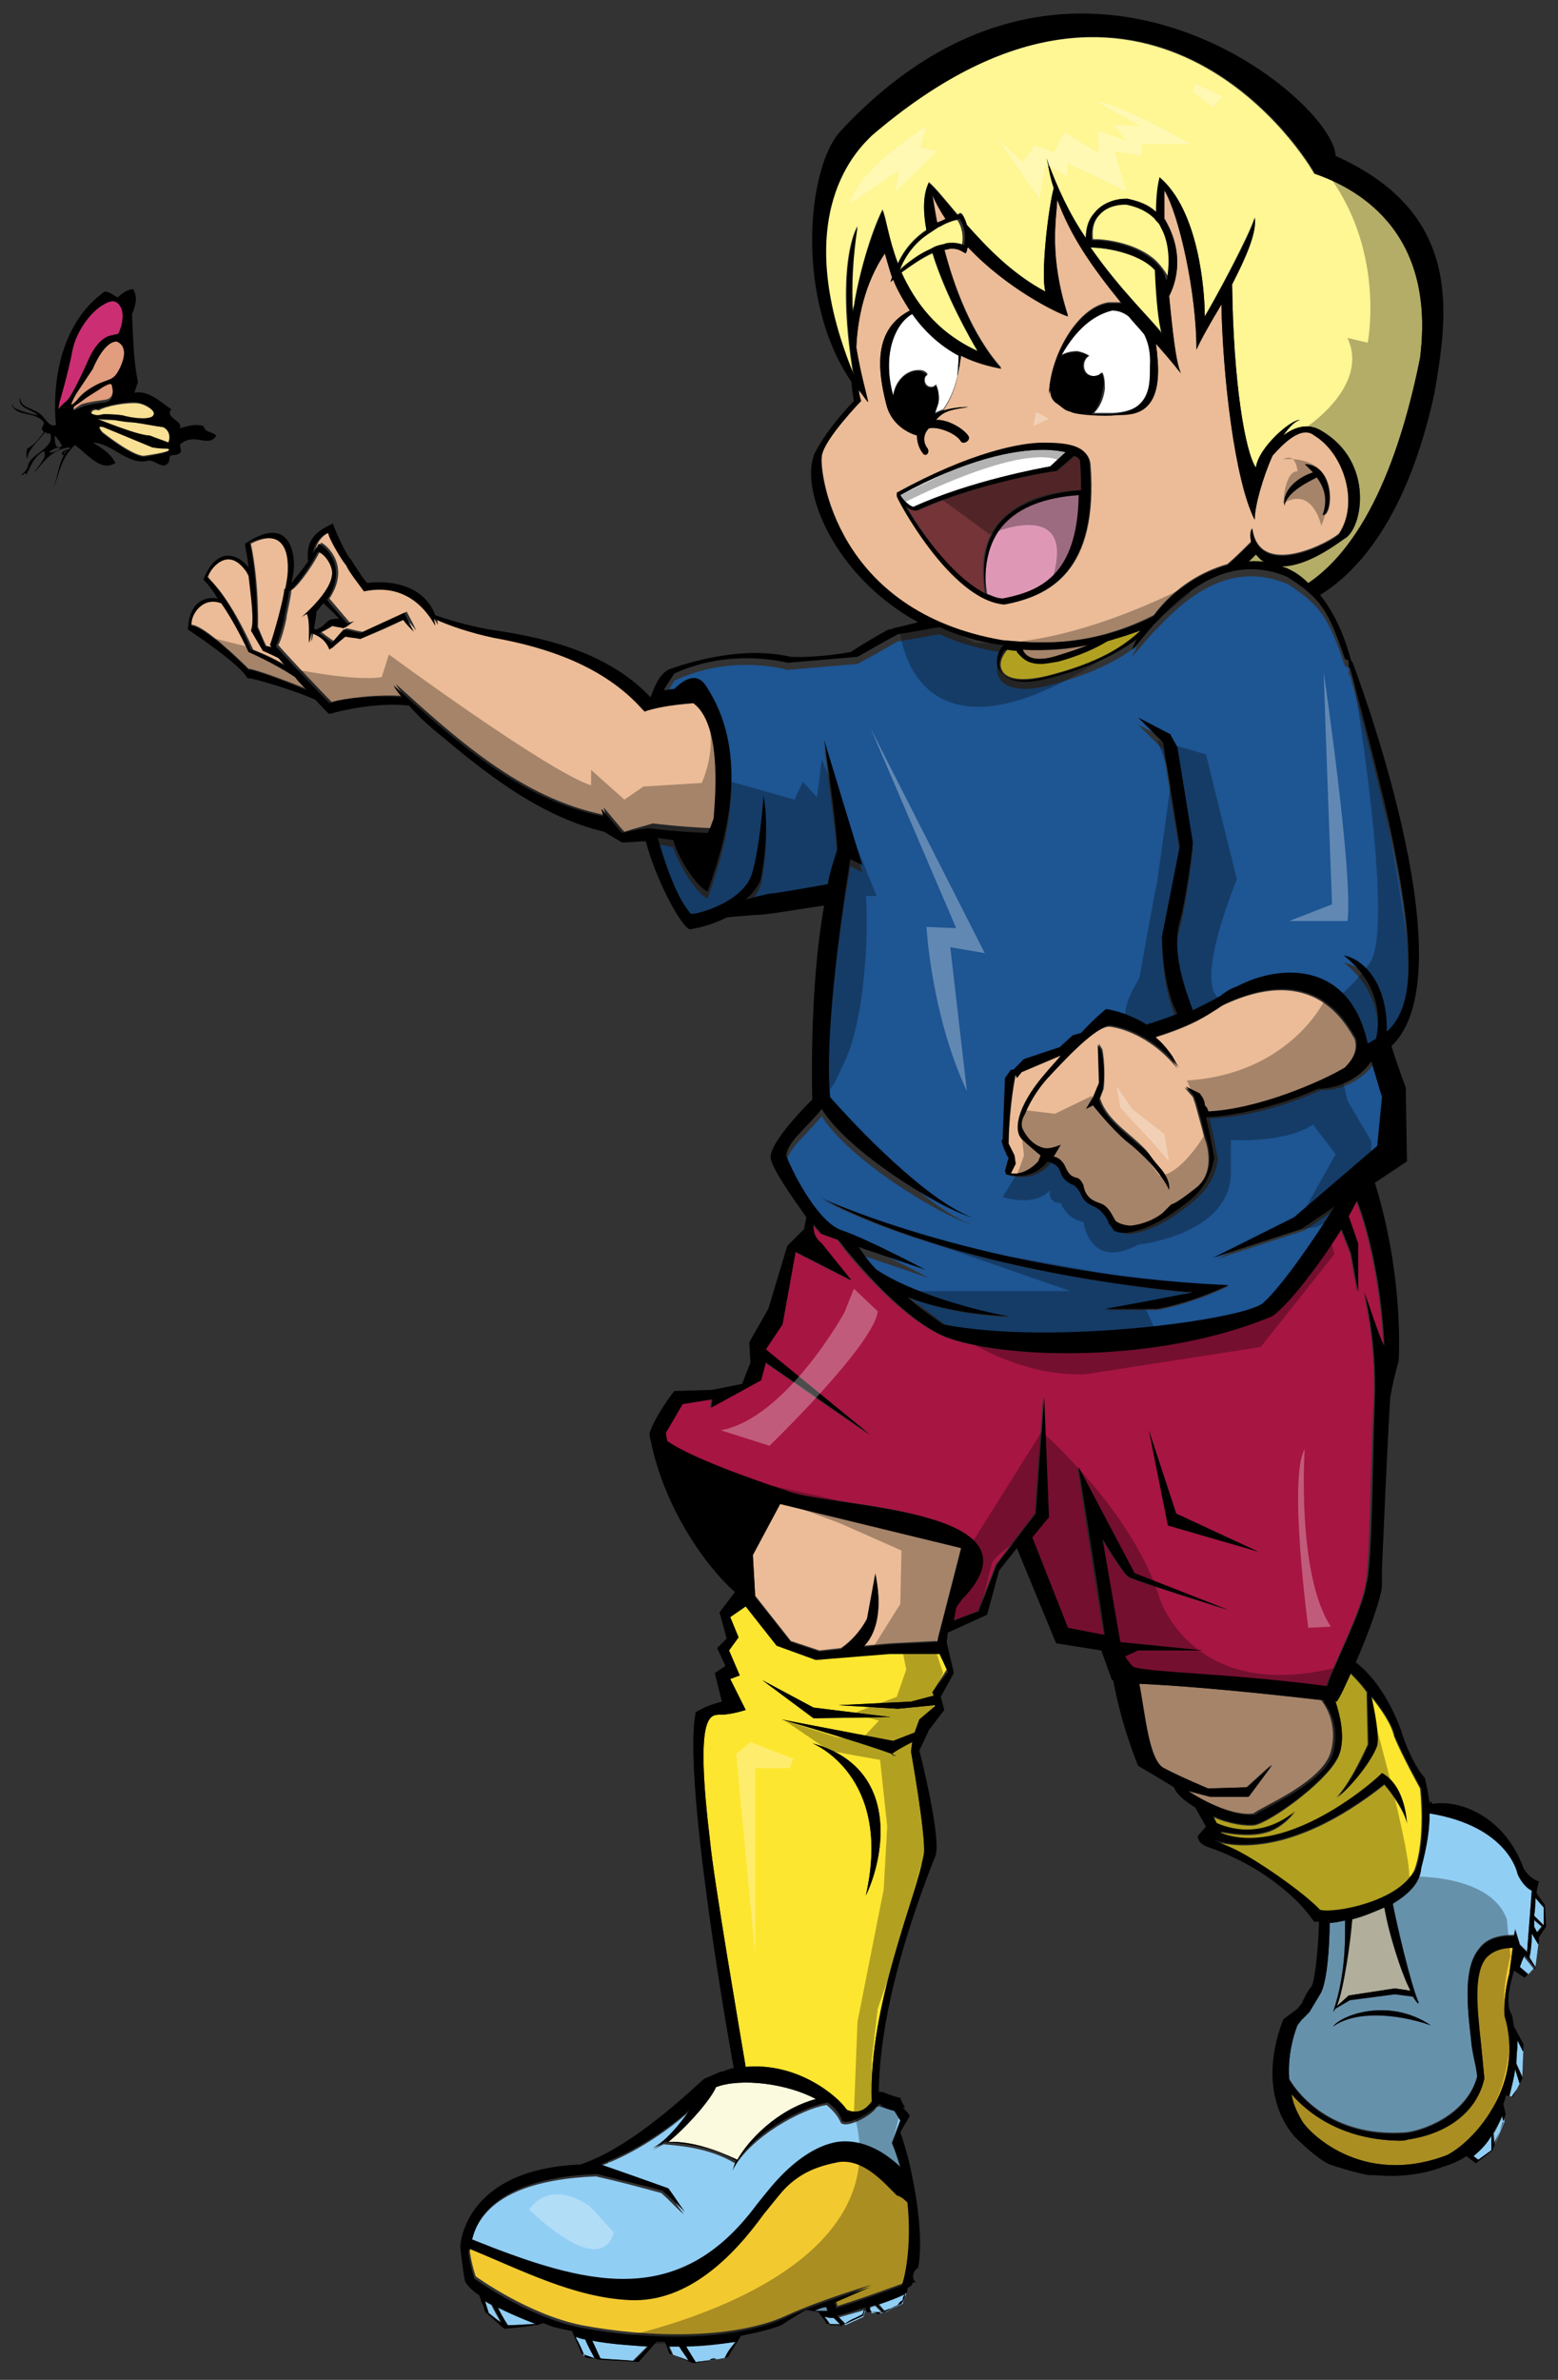
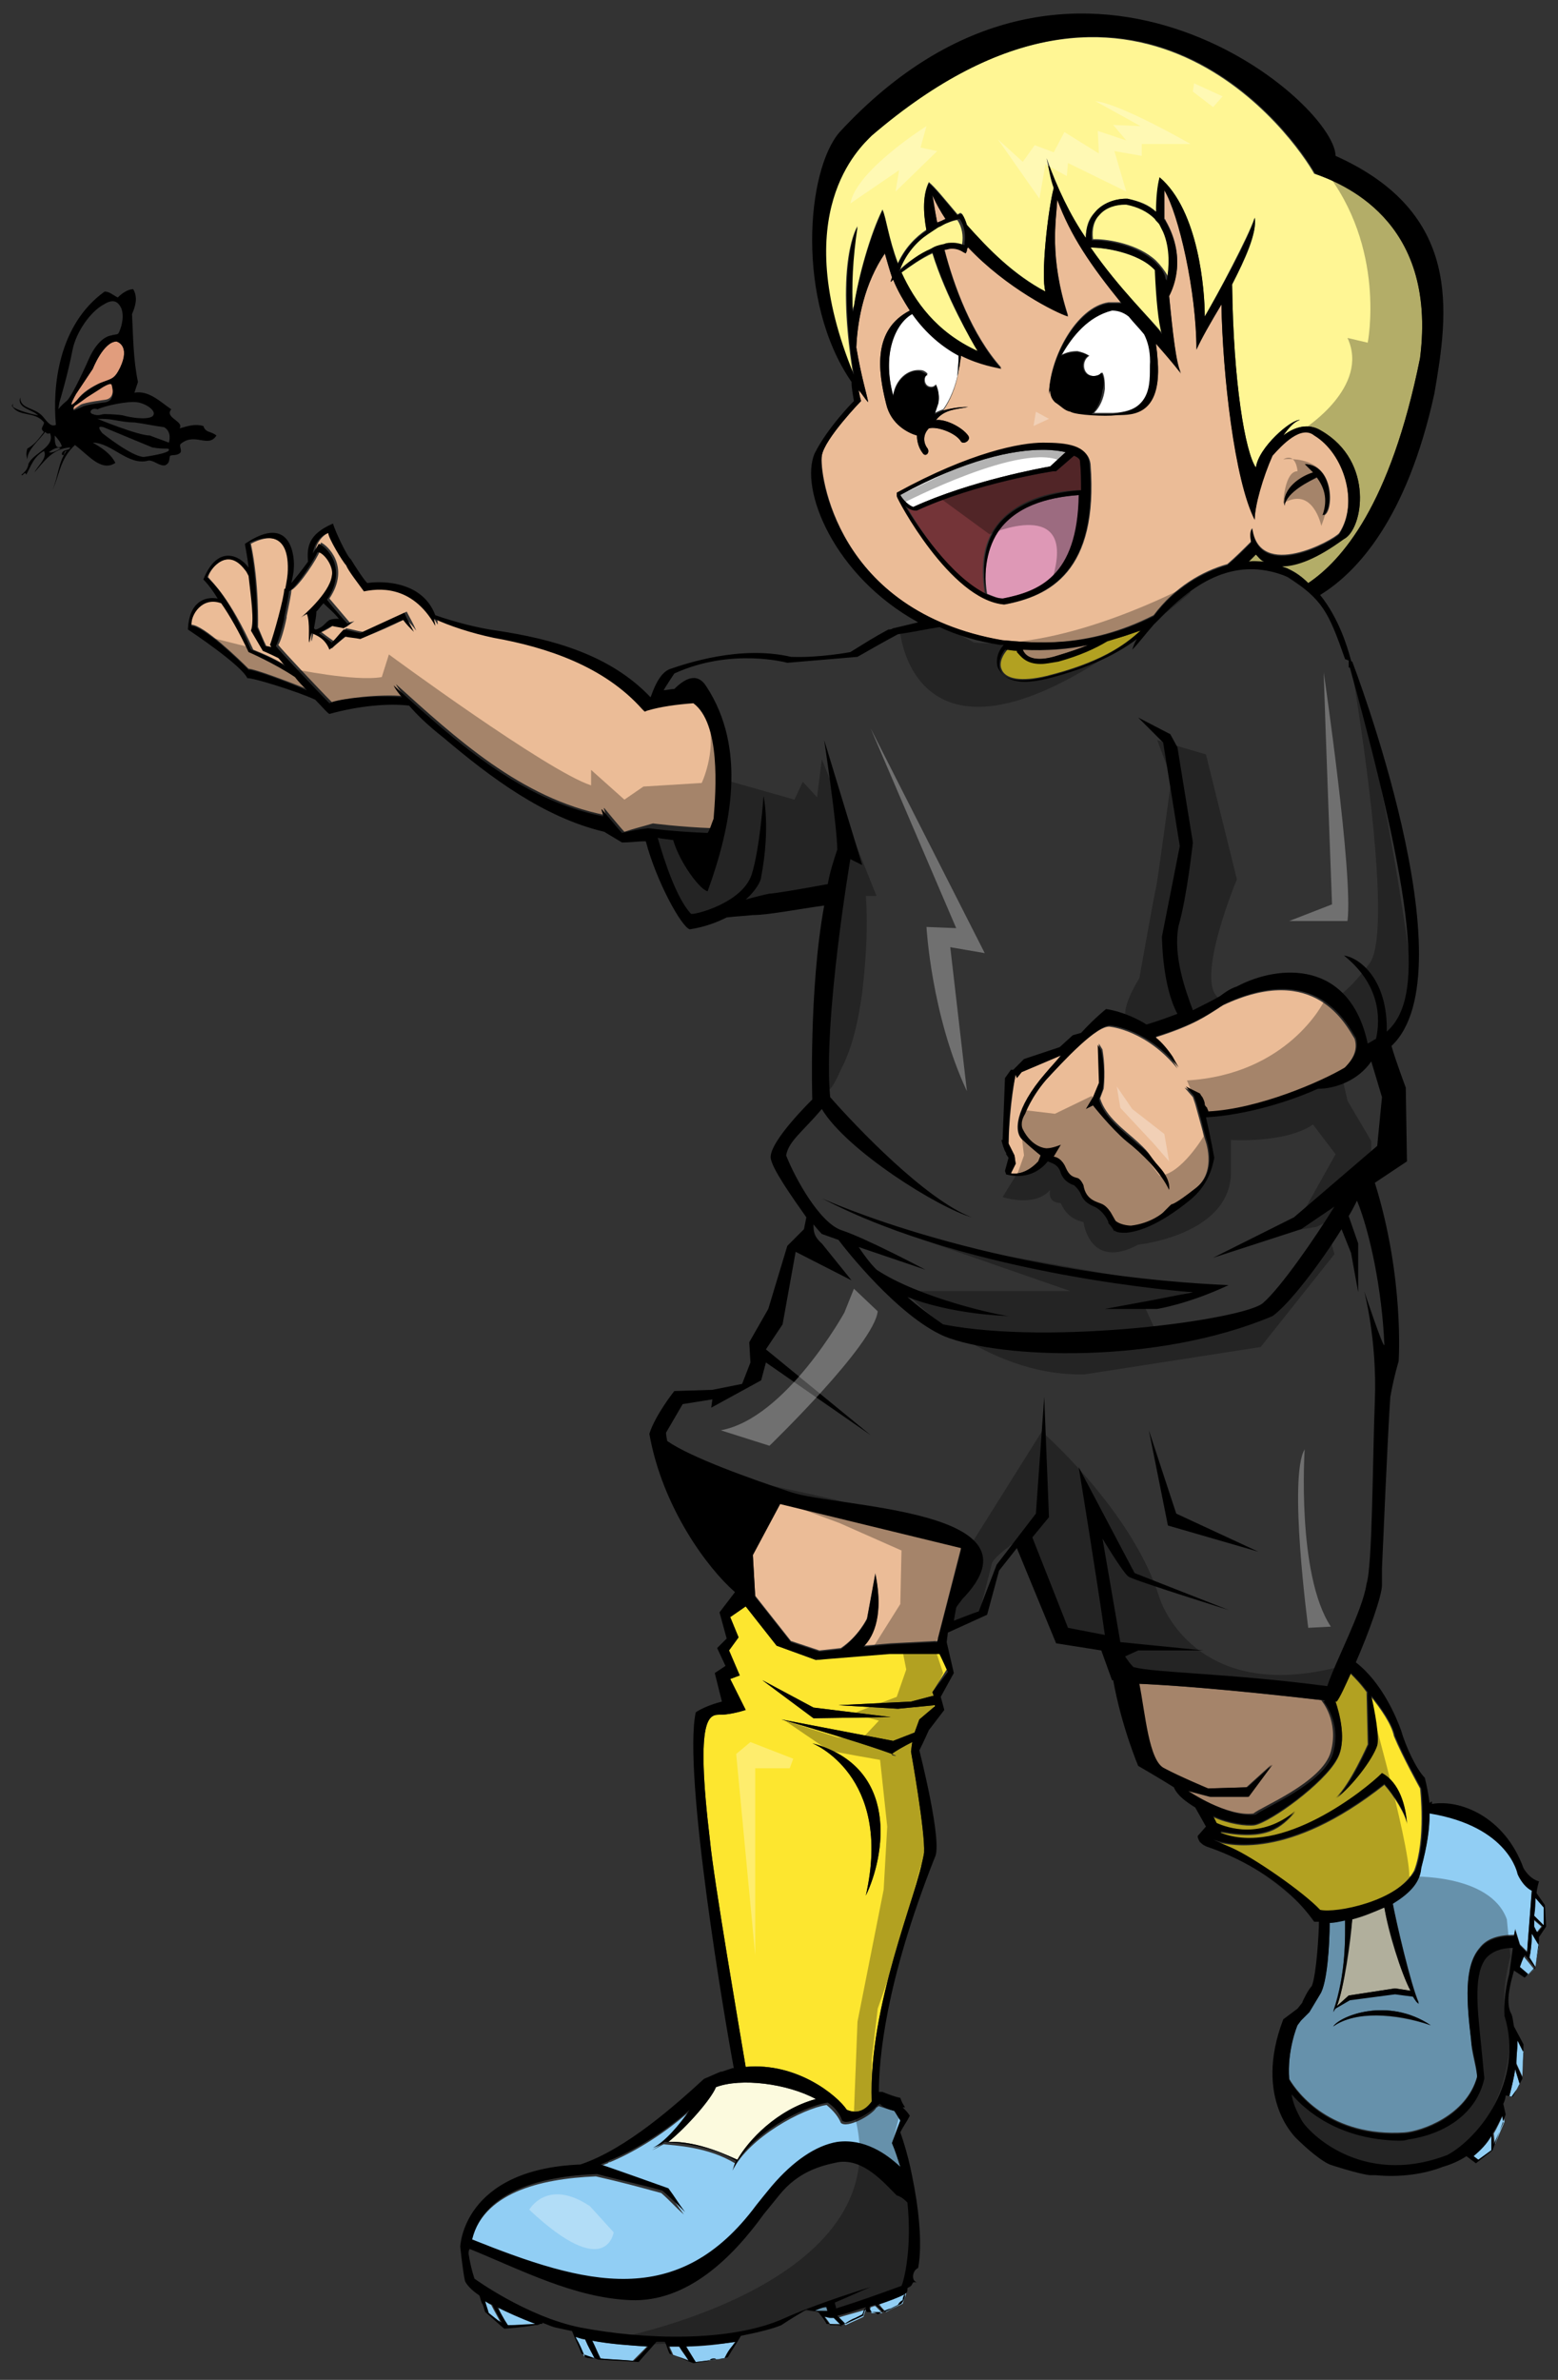
<svg xmlns="http://www.w3.org/2000/svg" version="1.1" id="Layer_1" x="0px" y="0px" width="131px" height="200px" viewBox="0 0 131 200" enable-background="new 0 0 131 200" xml:space="preserve">
  <rect x="0" y="0" width="131" height="200" fill="#333333" stroke="none" />
-   <path id="color13" fill="#A71543" d="M95.3,132.2l7.9,3.1c0,0-8-2.5-8.4-2.8c-0.4-0.3-2.2-3.2-2.2-3.2l1.5,8.7l7,0.7h-5.5l-1.1,0.5  c0.2,0.3,0.4,0.6,0.7,0.9c1.8,0.5,7.8,0.6,16.3,1.6c0.6-1.8,3-6.4,3.3-8.6c0.4-1.5,0.4-10.2,0.7-15.4c0.2-5.2-0.9-9.2-0.9-9.2  s1.7,5.2,1.7,4.5c-0.2-4.5-1.2-9.4-2.3-12.1c-0.2,0.4-0.4,0.8-0.7,1.3l0.8,2.3v4.1l-0.6-3.3l-0.8-2c-1.8,2.9-4.4,6.2-5.8,7.3  c-9.7,4.1-22.9,3.6-27.6,1.7c-3.9-1.7-8.4-7.3-8.9-8.1l-1.4-0.5c0,0-0.3-0.3-0.7-0.8c0,0.5,0,1,0.7,1.6l2.5,3.1l-4.7-2.4l-1.1,6.1  l-1.4,2.1l8.8,7.2l-8.8-6.1l-0.4,1.5l-4.2,2.3l0.1-0.7l-2.5,0.4l-1.4,2.4c0,0,0,0.3,0.1,0.7c2,1.4,7.1,3.3,10.4,4.3  c3.8,1.2,21.8,1.4,14.4,9c-0.2,0.4-0.3,0.6-0.5,0.7l-0.2,1.1l2.1-0.8l1.5-3.9l3.3-4.3l0.7-9.8l0.4,10.1l-1.4,1.7l3,7.6l3.1,0.6  c-0.8-4.8-2.2-14.1-2.2-14.1L95.3,132.2z M98.9,127.2l6.9,3.2l-7.6-2.2l-1.6-8L98.9,127.2z" />
-   <path id="color12" fill="#743438" d="M84,43.9c-1.3,1.5-1.6,3.5-1.2,6c-2.9-1.5-5.6-5.6-6.6-7.4c0.4,0.4,0.8,0.4,0.8,0.4l0.1,0  l0.1,0c5-2.3,11.4-3.3,11.5-3.3l0.2,0l1.5-1.3c0.3,0.1,0.5,0.3,0.5,0.4c0.1,0.9,0.1,1.7,0.1,2.5C88.9,41.2,85.8,41.8,84,43.9z" />
+   <path id="color12" fill="#743438" d="M84,43.9c-1.3,1.5-1.6,3.5-1.2,6c-2.9-1.5-5.6-5.6-6.6-7.4c0.4,0.4,0.8,0.4,0.8,0.4l0.1,0  c5-2.3,11.4-3.3,11.5-3.3l0.2,0l1.5-1.3c0.3,0.1,0.5,0.3,0.5,0.4c0.1,0.9,0.1,1.7,0.1,2.5C88.9,41.2,85.8,41.8,84,43.9z" />
  <path id="color11" fill="#DE98B6" d="M90.8,41.6c-0.1,6.9-3.4,8.1-6.4,8.7c-0.5,0-0.9-0.2-1.4-0.4c-0.4-2.4,0.1-4.3,1.3-5.8  C86.2,42,89.5,41.7,90.8,41.6z" />
-   <path id="color10" fill="#1E5593" d="M85.2,110.7c-3.1-0.1-6.4-0.7-8.6-1.6c1,0.8,2,1.6,3,2.3c9.2,1.7,25.2-0.4,26.9-1.8  c1.5-1.3,4.4-5.6,6-8.1l-2.8,1.9l-7.4,2.4l6.8-3.4l7-6l0.4-4.1l-0.9-3c-1.1,1.6-3.1,2.4-4.5,2.3c-2.2,1-5.9,2.3-9.4,2.4  c0.4,1.7,0.7,3.4,0.7,3.4c-0.1,1-0.6,2.4-2.1,3.6c-2.5,2.1-4.3,2.6-5.3,2.7c-0.4,0-0.8-0.1-1-0.2c0,0,0,0,0,0.1  c-0.2-0.3-0.3-0.5-0.5-0.7l0,0c0,0,0-0.1,0-0.1c-0.2-0.5-0.7-1.1-1.2-1.3c-0.5-0.2-0.9-0.5-1.1-1c-0.2-0.5-0.6-0.8-0.6-0.8  s-0.9-0.2-1.1-1c-0.3-0.7-0.6-0.9-1.1-1c-0.4,0.5-1.5,1.6-3.5,1.1l-0.1-0.3l0.3-1.1l-0.2-0.3c0,0,0,0,0-0.1  c-0.2-0.4-0.3-0.8-0.4-1.1c0,0,0.1,0,0.1,0l0,0l0.2-5.2l0.5-0.7l0.2,0l0.9-0.9l3-1l0.8-0.5l0.7-0.2c1.3-1.3,2.1-2,2.1-2  c1.5,0.2,2.8,1,3.4,1.3c1-0.3,1.9-0.6,2.6-0.9c-1.3-2.5-1.3-6.5-1.3-6.5l1.5-7.6l-1.4-8.7l-2.1-2.1l2.7,1.4l0.6,1.1l1.3,8  c0,0-0.5,4.5-1.2,7c-0.5,2.4,0.6,5.5,1.2,7.1c1.1-0.4,1.8-0.8,2.3-1.2c0.5-0.3,0.9-0.6,1.4-0.8c3.6-1.9,9.5-2.2,11,4.8  c0.2-0.1,0.5-0.2,0.7-0.4c0.4-1.8,0.2-4.7-2.7-7c1.4,0.2,3.6,2.1,3.6,6.4c2.7-2.5,2.9-8.8-3.1-30.6c0,0-0.1,0-0.1,0  c0-0.2,0-0.4,0-0.6c-0.1,0-0.2-0.1-0.3-0.1c-1.4-4-1.9-5-4.8-6.9c-4.7-2-8.3,0.9-10.8,3.5l0,0c-0.1,0.2-0.3,0.3-0.5,0.5  c-0.7,0.8-1.3,1.5-1.8,2.1c0.1-0.3,0.3-0.6,0.4-0.9c-1.6,1.2-3.9,2.4-7.4,3.3c-0.8,0.2-1.5,0.3-2,0.3c-1.7,0-2.2-0.8-2.3-1.2  c-0.2-0.6,0-1.4,0.5-1.9c-0.1,0-0.2,0-0.3,0c-1.9-0.3-3.6-0.8-5.1-1.5c-1.3,0.2-2.1,0.4-3.5,0.6c-1.4,0.8-2.1,1.2-3.4,1.9  c-2.4,0.2-3.5,0.3-5.9,0.5c0,0-4.6-1.4-9.5,0.9c-0.2,0.3-0.5,0.9-0.9,1.4c0.3-0.1,0.6-0.1,0.9-0.1c0.8-0.8,1.9-1.5,2.7-0.2  c3.4,5.2,2.1,11.7,0.1,17.2c-0.6-0.1-2.3-2.4-2.9-4.3c-0.5-0.1-0.9-0.2-1.3-0.2c0.6,2.1,1.6,5.1,2.8,6.4c0.3,0.1,4.3-0.9,5.1-3.3  c0.7-2.2,1-6.6,1-6.6s0.6,2.5-0.2,6.8c-0.1,0.3-0.4,1.1-1.3,1.9c0.7-0.2,1.5-0.4,2-0.5c0.4,0,2.7-0.4,4.9-0.8c0.2-1,0.5-2,0.8-2.9  c-0.1-1.9-1.1-9.2-1.1-9.2l3.2,10.5l-1-0.5c0,0-2.4,13.4-1.7,20c2.3,2.5,8,8.7,11.9,10.1c-2.8-0.8-10.5-5.6-12.6-9.1  c-1.6,1.9-2.7,2.6-3,3.9c0.7,1.8,2.8,5.7,5,6.4c2.2,0.7,7,3.3,7,3.3l-5.6-1.9c0.4,0.6,0.9,1.2,1.5,1.9  C77.6,109.2,84.5,110.7,85.2,110.7z M69.1,100.8c0,0,13.8,6.4,34.2,7.3c-3.4,1.6-6,2-6,2h-4.4l3.8-0.7l3.7-0.7  C100.3,108.6,81.7,107.3,69.1,100.8z" />
  <path id="color9" fill="#FDE62F" d="M112.3,143c0.3-0.4,0.7-1.3,1.2-2.4c0.4,0.4,0.9,0.9,1.4,1.6l0.1,4.4c0,0-1.5,3.4-2.7,4.5  c1.3-1,3-3.2,3.4-4.4c0.2-0.7-0.2-2.9-0.5-4.2c0.9,1.1,1.8,2.4,2,3.4c0.7,1.7,2.2,4.4,2.2,4.4s0.5,4.3-0.5,6.9  c-1.4,2.6-6.5,3.7-7.9,3.4c-1.4-1.5-5.6-4.4-7.4-5.2c-0.9-0.4-1.4-0.6-1.6-0.7c1.2,0.4,6.3,1.7,14.4-4.7c0.8,0.9,1.8,2.5,1.9,3.3  c-0.1-1.4-0.6-3.4-2.1-4.2c-1.4,1.4-8.5,7.1-13.6,5l0.1-0.1c3.9,0.7,5-0.4,6.2-1.7c-2.9,2.4-5.7,1.4-6.6,1l-0.3-0.6  c1.3,0.6,2.8,0.8,3.5,0.7c1.4-0.3,5.8-3.5,6.9-5.5c0.9-1.5,0.2-3.9-0.1-4.8C112.2,143,112.3,143,112.3,143z M74.7,138.8h4.2  c0.3,0.6,0.7,1.5,0.7,1.5l-1.2,1.9l0.1,0.3l-1.9,0.5l-6.1,0.3l5,0.3l3.1-0.3l0,0.1l-1.3,1.1l-0.4,1.1l-1.8,0.7l-9.4-1.8  c5.9,1.7,8.5,2.6,9.3,2.9c0,0,0,0.1,0,0.1c0.4,0.1,0.5,0.1,0-0.1c0.2-0.2,1.1-0.7,1.7-1l-0.1,0.8c0,0,1.2,6.7,1.1,8.5  c-0.6,3.7-4.7,12.8-4.4,20.9c-0.5,0.7-1.2,1.1-2.1,0.7c-0.8-1.2-4.2-4-8.5-3.6c-0.5-3-2.7-15.8-3-19c-1.3-10.8,0-10.6,0.9-10.6  c0.9,0,2.1-0.4,2.1-0.4l-1.3-2.6l0.8-0.3l-0.9-2.1l0.8-1.1l-0.7-1.7l1.3-0.9l2.6,3.3l3.3,1.2L74.7,138.8z M68.3,146.5  c0,0,6.8,2.6,4.5,12.8C74.4,156,75.7,148.6,68.3,146.5z M68.4,143.5l-4.3-2.3l4.3,3.2l6.5-0.1L68.4,143.5z M84.2,56.2  c0.3,0.9,1.7,1.1,3.8,0.6c4.4-1.1,6.5-2.5,8-3.9c-0.9,0.4-1.8,0.7-2.8,0.9c-1,0.6-2.3,1.2-4.1,1.7c-0.6,0.2-1.1,0.2-1.5,0.2  c-1.3,0-1.7-0.7-1.8-1c0,0,0-0.1,0-0.1c-0.3,0-0.7-0.1-1-0.1C84.3,55,84,55.7,84.2,56.2z" />
  <path id="color8" fill="#FCFADE" d="M60.2,175.4c2.1-0.8,6-0.3,8.4,1c-3.3,0.9-5.7,3.5-6.6,5.1c-0.5-0.2-3.2-1.6-5.8-1.5  C57.8,178.7,59.8,176.4,60.2,175.4z M113.4,167.7l3.9-0.6l1.3,0.2c-0.8-1.5-1.9-5-2.2-7c-0.9,0.4-1.8,0.8-2.7,1  c-0.1,1.7-0.7,5.9-1.3,7.3L113.4,167.7z" />
  <path id="color7" fill="#EBBC97" d="M24.8,56.8c0.3,0.4,0.7,0.8,1,1.1c-1.5-0.6-4.4-1.7-4.9-1.7c-0.8-0.8-3.8-3.7-4.8-3.7  c-0.1-0.9,0.9-2.5,2.5-1.9c0.7,1,1.5,2.4,2.3,4.1C20.9,54.8,23,55.7,24.8,56.8z M24.1,56c-0.2-0.3-0.4-0.5-0.6-0.7  c-0.4-0.2-0.8-0.3-1.3-0.6c0,0-0.7-1.2-1-1.7c0.2-0.8,0-2.8-0.2-4.6c-0.1-0.2-0.2-0.3-0.3-0.5c-1.5-2-3-0.2-3.2,0.6  c0.4,0.5,1.8,1.7,3.8,6.1C22.3,55,23.4,55.5,24.1,56z M79.5,18.4c-0.4-0.6-0.8-1.3-1.1-2c0,0.4,0.2,1.2,0.4,2.3  C79.1,18.6,79.3,18.5,79.5,18.4z M21.7,52.7c0.3,0.7,0.4,1,0.7,1.6c0,0,0.2,0,0.5,0.1c-0.1-0.1-0.1-0.2-0.1-0.2  c0.2-0.8,1.2-4,1.2-4.7c0,0,0.1-0.1,0.1-0.1c0.1-0.6,0.1-1.1,0.2-1.5c0.1-3.7-2.5-2.6-3.2-2.2C21.8,49,21.7,52.7,21.7,52.7z   M63.3,130.6l0.2,3.5l3,3.8l2.4,0.8l1.8-0.2c1.5-1,2.2-2.5,2.2-2.5l0.7-3.8c0.8,3.9-0.4,5.5-1,6.1l2.3-0.2l3.9-0.2l2-7.8l0-0.2  l-15.2-3.7L63.3,130.6z M84.2,53.8c-13.9-2.4-15.3-14.1-15.1-15.5c0.2-1.4,3.3-4.6,3.3-4.6s-0.1-0.3-0.2-0.9c0.3,0.3,0.5,0.7,0.8,1  c-0.1-0.6-0.6-2.2-1-4.6c0.1-2.4,0.7-5.4,2.4-7.9c0.2,0.7,0.4,1.4,0.6,2c0,0.1-0.1,0.2-0.1,0.4c0,0,0.1-0.1,0.2-0.2  c0.4,1,0.9,1.8,1.4,2.6c-3.1,1.6-2.7,5-2,7.8c0.4,1.8,1.9,2.5,2.6,2.7c0,0.4,0.1,1,0.5,1.5c0.2,0.3,0.6,0,0.4-0.4  c-0.4-0.5-0.4-1.2,0.1-1.7c0.7-0.2,2.3,0.4,2.7,1.1c0.2,0.3,0.9-0.1,0.6-0.5c-0.5-0.7-1.9-1.4-2.7-1.3c0.7-0.9,1.7-0.9,2.7-1.1  c-0.7,0-1.4,0.1-2.1,0.3c0.3-0.4,0.9-1.4,1.2-2.8c0,0,0,0,0,0c0,0,0,0,0-0.1c0.1-0.3,0.1-0.6,0.2-1c0-0.3,0.1-0.5,0.1-0.8  c1.6,0.8,3,1,3.4,1.1c-2.5-2.8-4-6.9-4.8-10c0.2,0,0.4-0.1,0.6-0.1c0.4,0,0.7,0.1,1,0.3l0.2,0.1l0.1-0.2c0-0.1,0-0.2,0.1-0.3  c3.2,3.4,7.4,5.5,8.4,5.8c-1.6-5-1-8-0.9-9.8c1.1,3,2.8,5.5,5.4,8.7c-0.3,0-0.7,0-1.1,0c-2.7,0.4-5,4.7-5,7.8c0-0.1,0-0.3,0.1-0.5  c0,0.4,0.1,0.7,0.4,1c0.6,0.4,0.8,0.7,1.3,0.8c0.5,0.3,3,0.4,3.8,0.3c0.9-0.1,4.1,0.5,3.5-5c0-0.3-0.1-0.7-0.1-1  c0.7,0.8,1.4,1.6,2.1,2.5c-0.4-0.7-0.7-3.4-1-6.5c0.2-0.4,1.6-3-0.3-6.3c0-0.1-0.1-0.1-0.1-0.1c0-0.9,0-1.7,0-2.5  c1.2,2,2.7,8.5,2.7,13.4c0.4-0.9,1.2-2.3,2.1-3.8c0.1,5.9,1.1,14.8,2.8,18.1c0-1.2,0.7-3.6,1.5-5.4c0.8-0.9,2.4-2.6,3.5-1.7  c2.5,1.5,3.8,5.7,2.1,8.3c-0.5,0.6-6.7,4-7.3-0.4c-0.2,0.1-0.2,0.6-0.1,1.1c-0.7,0.7-1.3,1.3-2,1.9c-2.1,0.6-4.4,1.9-6.2,4.3  C91.3,54.6,86.7,54,84.2,53.8z M108,42.5c0.2-1.2,2.2-2.1,2.8-2.4c0.6,0.8,0.9,1.8,0.5,3.2c0.8-0.1,1-4.1-1.5-4.3  c0.2,0.2,0.5,0.4,0.7,0.7C109.5,40,107.8,41,108,42.5z M84.5,50.8c3.7-0.7,7.9-2.7,7.2-11.8c-0.2-1.5-1.9-1.7-3.9-1.7  c-1.9,0-6.1,0.8-12.3,4.2v0.3c0,0.1,4.5,8.6,9,9L84.5,50.8L84.5,50.8z M58.5,59c-1.4,0.1-2.8,0.3-3.8,0.6c-0.1,0-0.2,0.1-0.3,0.1  c-0.1-0.1-0.1-0.1-0.2-0.2c-3.3-3.6-8-5.2-12.5-6c-1.9-0.4-3.7-1-5-1.6c0.1,0.2,0.1,0.4,0.1,0.6c-2.1-3.6-5.1-3.1-6-2.9  c-0.5-0.7-1.3-1.7-1.5-2.2c-0.3-0.3-1.5-2.3-1.5-2.7c-0.4,0.1-1.2,0.7-1.3,1.7c0.2-0.3,0.4-0.6,0.5-0.8c0.5,0.2,2.5,2,0.7,4.7  c0.6,0.7,1.7,2,1.7,2l0.4-0.1c-0.3,0.2-0.4,0.3-0.7,0.5c-0.4-0.1-0.6-0.1-1-0.2c-0.4,0.3-0.6,0.4-1,0.6c0,0-0.1,0-0.1,0  c0.5,0.4,1.1,0.8,1.1,0.8c0.4-0.4,0.6-0.7,1-1.1c0.6,0.1,0.8,0.2,1.4,0.3c1.5-0.7,2.2-1,3.7-1.7c0.3,0.6,0.5,0.9,0.8,1.6  c-0.3-0.4-0.5-0.6-0.9-1c-1.4,0.7-2.1,1-3.6,1.6c-0.5-0.1-0.8-0.1-1.3-0.2c0,0-0.8,0.6-1.3,1.1c-0.4-1-1.1-1.2-1.5-1.4  c-0.1,0.2-0.1,0.5-0.2,0.8c-0.1-0.2,0.2-1.7-0.2-2.4c-0.1,0-0.5,0.3-0.5,0.3s2.3-2,2.6-3.5c0.1-0.8-0.8-2-1.2-2  c-0.2,0.6-1.7,2.9-2.4,3.3c0,0.3-0.2,1.2-0.4,2.2c0,0,0,0.1,0,0.1c0,0,0,0,0,0c-0.2,1-0.5,2-0.7,2.3c0.3,0.4,3.4,3.7,4.5,4.8  c0.9-0.3,4-0.7,6.1-0.5c-0.6-0.7-0.7-1-0.7-1c5,4.5,10.5,9.6,17.6,11c0.1,0-0.2-0.6-0.1-0.6c0,0,1.4,1.7,1.7,2  c0.9-0.3,1.4-0.4,2.4-0.7c0,0,2.3,0.3,5,0.4c0.1-0.3,0.3-0.7,0.5-1.2C60.4,66.3,60.8,60.7,58.5,59z M113,89.8  c-2,1.2-7.3,3.5-11.5,3.7c0-0.1-0.1-0.2-0.1-0.3c-0.1-0.1-0.2-0.2-0.2-0.3c0-0.2-0.1-0.4-0.2-0.6c-0.1-0.1-0.2-0.3-0.2-0.3l-1.2-0.6  l0.7,0.8l0.2,0.6l0.8,2.9c0,0,1.1,2.7-0.8,4.2c-1.9,1.5-2.1,1.4-2.1,1.4l-0.7,0.7c0,0-1,0.9-2.7,1.1c0,0-0.8,0-1.3-0.4l-0.4-0.7  c0,0-0.3-0.5-0.7-0.7c-0.4-0.2-1.4-0.3-1.6-1.6c0,0-0.2-0.5-0.5-0.6c-0.4-0.1-0.7-0.2-1-0.9c0,0-0.3-0.8-1-0.9l0.6-1  c0,0-0.7,0.3-1.2,0.3c0,0-1.2,0-2-1.6c0,0-0.3-0.5,0.2-1.3c0,0,0.5-1.4,1.8-2.9c1.3-1.4,4.4-4.8,5.5-4.5c0,0,3,0.3,5.6,3.5  c0,0-0.5-0.9-0.5-0.9c-0.4-0.6-0.9-1.2-1.4-1.6c0,0,0-0.1,0-0.1c3.2-1,4.3-1.8,5.4-2.5c0.1-0.1,0.2-0.1,0.3-0.2  c7.8-3.7,10.4,1.7,11.1,2.8C114.2,88.3,113.7,89.1,113,89.8z M97.5,98.1c-1-1.1-0.6-1-1.8-2.1c-1.2-1.1-2.7-2.1-3.2-3.7l0.3-0.8  c0,0,0.2-1.5-0.1-3.3l-0.3-0.5l0.1,3.2l-0.5,1.2l-0.6,1l0.6-0.3c0,0,1.5,2,2.8,3c1.3,1.1,3,2.6,3.6,4.1  C98.2,100,98.5,99.3,97.5,98.1z M87.9,90.2c0.5-0.5,0.9-1,1.3-1.5l-3.3,1.4l-0.4,0.5l-0.1-0.3c0,0-0.5,2.4-0.6,5.8l0.5,1l0.1,0.7  L85,98.6c0,0,1.1,0.3,2.3-1l0.2-0.5c-0.5-0.4-1-0.9-1.5-1.3C85.2,95.2,85.3,93.2,87.9,90.2z M86,54.6c0.3,0.8,1.3,1,2.9,0.5  c1-0.3,1.9-0.6,2.6-0.9C89.8,54.6,88,54.7,86,54.6z M111.3,142.9c-8.7-1-13.3-1.3-15.6-1.4c0.5,2.5,0.8,6.4,2.1,7.1  c1.4,0.7,3.7,1.7,3.7,1.7l3.3-0.1l2.1-1.9l-2,2.7l-3.2,0l-1.9-0.5c0,0,3.4,2.2,5.6,1.9c0.5-0.5,5.8-2.6,6.5-5.2  c0.7-2.6-0.8-4.3-0.8-4.3L111.3,142.9z" />
-   <path id="color6" fill="#F2CA30" d="M125,164.4c0.5-0.5,1.2-0.8,2.2-0.8l-0.3,2.3c0,0-0.5,1.7-0.4,3.5c1.7,5.5-2.2,10.3-4.8,11.7  c-7.3,2.8-11.9-2.1-12.3-3c-0.4-0.7-0.7-1.4-0.8-2.1c1.3,1.5,4.1,3.8,9,3.9c0.3,0,0.5,0,0.8-0.1c3.4-0.5,5.8-2.4,6.4-5.1l0-0.1  c-0.1-1.1-0.2-2.1-0.3-3.1C124.1,168.4,123.9,165.6,125,164.4z M70.6,181.5c-1.6,0.2-3.4,0.8-5,2.8c-0.5,0.6-0.9,1.1-1.3,1.6  c-2.6,3.6-6.4,7.4-11.2,7.2c-4.6-0.2-9.1-2.5-13.5-4.3c0,0.1-0.1,0.3-0.1,0.4c0.2,1.3,0.5,2.1,0.5,2.1s4.4,3.2,8.9,4.1  c5.2,1,12.6,1.3,17.2-0.8c2.8-1.3,7.2-2.6,7.2-2.6c-1.2,0.5-1.8,0.8-3,1.3c0,0.2,0.1,0.3,0.1,0.5c2.2-0.7,3.3-1.1,5.5-1.9  c0.1-0.3,0.9-3.1,0.5-7c-0.2-0.2-0.5-0.4-0.8-0.7C74.4,183.3,72.7,181.2,70.6,181.5z" />
  <path id="color5" fill="#91CEF4" d="M49.2,196.6c0.3,0.7,0.5,1,0.8,1.6c-0.3-0.1-0.5-0.1-0.9-0.2c-0.3-0.7-0.4-1-0.8-1.7  C48.7,196.5,48.9,196.6,49.2,196.6z M56.3,197.2c0.1,0.3,0.2,0.4,0.3,0.7c0.6,0.2,0.9,0.3,1.4,0.5c-0.3-0.5-0.5-0.7-0.8-1.2  C56.9,197.2,56.6,197.2,56.3,197.2z M50.4,198.2c1.1,0.1,1.7,0.1,2.8,0.2c0.5-0.5,0.7-0.7,1.2-1.2c-1.5-0.1-3.1-0.2-4.7-0.5  C50,197.3,50.2,197.6,50.4,198.2z M75.7,182.1c-0.2-0.7-0.4-1.3-0.7-2c0.2-0.7,0.7-1.9,0.7-1.9c-0.2-0.3-0.3-0.5-0.5-0.8  c-0.4-0.1-1-0.3-1.3-0.4c-0.1,0-0.1,0.1-0.2,0.1c-0.4,0.7-2.5,1.8-3,1.3c-0.2-0.5-0.6-1-1.2-1.5c-2,0.3-6.5,2.7-7.9,5.5  c0-0.1,0.1-0.3,0.2-0.6c-2.3-1.4-5.1-1.5-6-1.6c-0.4,0.2-0.7,0.4-1,0.5c1.1-0.5,2.3-1.9,3.1-3.2c-2.4,2.1-4.9,3.5-6.6,4.2  c-0.1,0-0.1,0-0.2,0.1c-0.3,0.1-0.5,0.2-0.7,0.3c0.2,0,5.7,2,5.7,2c0.6,0.8,0.8,1.2,1.4,2c-0.8-0.7-1.1-1.1-1.9-1.8  c-2.2-0.6-3.3-0.9-5.5-1.4c-4.8,0.2-9.5,1.4-10.5,5.5c9.5,3.8,17.3,5.9,23.9-2.9c0.4-0.5,0.9-1.1,1.3-1.6c1.8-2.2,3.7-3.4,5.5-3.7  C72.8,179.7,74.5,181,75.7,182.1z M40.7,193.3c0.1,0.4,0.2,0.6,0.3,1c0.4,0.3,0.6,0.5,1.1,0.9c-0.3-0.6-0.5-0.9-0.8-1.5  C41.1,193.6,40.9,193.5,40.7,193.3z M42.7,195.4c0.9,0,1.4-0.1,2.4-0.1c-1.3-0.6-2.4-1-3.2-1.4C42.1,194.5,42.3,194.8,42.7,195.4z   M125.6,179.3l0.1,0.9l0.8-1.9l-0.1-0.6C126.1,178.3,125.9,178.8,125.6,179.3z M127.5,173.4l0.5,1.1l0.1-2.1l-0.5-1  C127.6,172.1,127.5,172.7,127.5,173.4z M126.9,176.2l0.2,0l0.7-1l-0.4-1.3C127.3,174.6,127.1,175.4,126.9,176.2z M58.5,198.5  c1-0.1,1.5-0.2,2.4-0.3c0.4-0.5,0.5-0.8,0.9-1.4c-1.2,0.2-2.6,0.4-4.2,0.4C58,197.7,58.1,198,58.5,198.5z M123.9,181.2l0.4,0.3  l1.1-0.8l0-1.2C124.9,180.2,124.4,180.7,123.9,181.2z M128.6,164.5l0.5,0.8l0.3-1.8l-0.6-1C128.8,163.3,128.7,164,128.6,164.5z   M129.8,160.3l-0.7-0.8c0,0.4-0.1,0.9-0.1,1.5l0.8,0.8L129.8,160.3z M128.1,164.4c0,0-0.2,0.4-0.4,1l0.7,0.6l0.6-0.5L128.1,164.4  C128.2,164.4,128.1,164.4,128.1,164.4z M128.9,161.9l0.2,0.4l0.1,0.1l0.4-0.5l-0.7-0.6C129,161.5,129,161.7,128.9,161.9z   M73.2,193.9c0,0.1,0,0.1-0.1,0.2c0.1,0.1,0.1,0.2,0.2,0.3c0.4,0,0.5,0,0.9,0c-0.2-0.2-0.4-0.4-0.6-0.6  C73.4,193.8,73.3,193.9,73.2,193.9z M71.1,195.4c0.6-0.3,0.9-0.4,1.5-0.7c0.1-0.3,0.1-0.4,0.2-0.6c-1,0.3-1.8,0.5-2.4,0.7  C70.7,194.9,70.8,195.1,71.1,195.4z M74.5,194.3c0.5-0.3,0.8-0.4,1.4-0.7c0,0,0,0,0,0c0.1-0.4,0.2-0.5,0.3-0.9  c-0.6,0.3-1.5,0.6-2.3,0.9C74.1,193.9,74.2,194,74.5,194.3z M69.5,193.9c0,0-0.2-0.1-1,0.3c0.4,0,0.7,0,1.1,0.1  C69.5,194.1,69.5,193.9,69.5,193.9z M69.9,194.7c-0.2,0-0.3-0.1-0.6-0.1c0.2,0.3,0.3,0.4,0.5,0.7c0.4,0,0.6,0,0.9,0  c-0.3-0.3-0.4-0.4-0.7-0.7C70,194.7,69.9,194.7,69.9,194.7z M124.2,174.5c-0.9,3.3-4.7,4.6-6.1,4.7c-6.2,0.4-9-3.3-9.7-4.5  c-0.2-2.5,0.7-4.6,0.7-4.6l0.3-0.4l0.7-0.7c0.3-0.5,0.6-1,0.9-1.5c0.6-0.9,0.8-4.2,0.8-6c0.4,0,0.8-0.1,1.3-0.2c0,1.3,0.1,4.5-1,7.7  c0.1-0.1,0.1-0.2,0.2-0.3l1.2-0.7l3.8-0.5l1.5,0.2c0.2,0.3,0.3,0.5,0.5,0.6c-0.7-1.6-1.9-6.8-2.2-8.4c1.3-0.8,2.3-1.7,2.4-3  c0.5-1.9,0.7-3.2,0.7-4.6c6.7,1.1,7.4,5.1,7.4,5.1s0.4,1,1.2,1.4l-0.4,5.2l-0.6-0.6l-0.4-1.3l-0.1,0.5c-1.3,0-2.3,0.3-2.9,1.1  c-1.3,1.5-1.1,4.4-0.7,7.7C123.7,172.4,124.1,173.5,124.2,174.5z M120.3,170.2c-3.6-2.4-7.6-0.8-8.2,0.1  C113.9,169,117.3,169.2,120.3,170.2z" />
  <path id="fill" fill="#FFFFFF" d="M75.7,41.6c5.5-3,9.5-3.8,12-3.8c0.8,0,1.5,0.1,1.9,0.2l-1.3,1.2c-0.6,0.1-6.7,1.2-11.5,3.4  C76.7,42.6,76.1,42.3,75.7,41.6z M91.6,29.9c-0.7,0.4-0.6,1.7,0.4,1.7c0.3,0,0.5-0.1,0.7-0.3c0.2,0.4,0.2,0.9,0.2,1.4  c-0.1,0.8-0.4,1.5-0.9,2c0.5,0,1,0,1.6,0c3.8-0.2,3.2-3.1,3.3-4.4c0-0.9-0.2-1.7-0.5-2.3c-0.5-0.5-0.9-1.1-1.3-1.5  C94.5,26.2,94,26,93.6,26c-2,0.5-3.4,2.2-4.3,3.8c0.4-0.2,0.8-0.3,1.3-0.3C91,29.6,91.3,29.7,91.6,29.9z M80.6,29.8  c-1.3-0.7-2.7-1.8-3.9-3.5c-1.3,0.7-2.6,3.2-1.6,6.9c0.2-1.3,1.2-2.2,2.3-2.1c0.2,0,0.4,0.1,0.6,0.3c-0.4,0.3-0.3,1.1,0.3,1.1  c0.2,0,0.3-0.1,0.4-0.2c0.2,0.4,0.3,1,0.2,1.5c-0.1,0.3-0.2,0.6-0.3,0.9c0.2-0.1,0.4-0.2,0.7-0.3c0.3-0.4,0.9-1.4,1.2-2.8  C80.5,31.5,80.6,30.7,80.6,29.8z M80.7,30.7c0,0.3-0.1,0.6-0.2,1C80.6,31.4,80.7,31.1,80.7,30.7z" />
  <path id="color4" fill="#FFF694" d="M78.4,21.3c1.1,3.6,3.3,7.4,3.8,8.2c-3.5-1.6-5.3-4.2-6.4-6.6C76.5,22.4,77.5,21.7,78.4,21.3z   M110.5,14.6c-1.5-2.7-14.9-22.3-37.3-3.2c-1,1-7.1,6.5-1.5,19.9C70.2,21.8,72.1,19,72.1,19c-0.5,2.6-0.5,5-0.4,7.1  c0-0.1,0-0.2,0.1-0.4c0.4-2.6,1.4-6.1,2.4-8.1c0.3,0.6,0.5,2.4,1.3,4.5c0.6-1.3,1.5-2.2,2.4-2.8c-0.3-1.6-0.3-3,0.2-4  c0.5,0.4,1.3,1.4,2.4,2.7c0.1,0,0.2-0.1,0.2-0.1l0.1,0l0.1,0.1c0.2,0.3,0.3,0.6,0.4,0.9c1.7,2,4,4.2,6.6,5.6  c-0.4-1.3,0.2-6.8,0.7-8.7c-0.2-0.8-0.4-1.6-0.6-2.5c0.8,2.5,2,4.8,3.3,6.7c0-0.9,0.2-1.6,0.8-2.2c0.6-0.7,1.6-1.1,2.6-1.1l0.1,0  c1,0.2,1.8,0.5,2.4,1.1c0.1-1.2,0.2-2.2,0.3-2.9c3.3,2.8,3.8,9.6,3.8,11.7c1.1-1.9,3.6-6.6,4.2-8.3c0.2,1.3-0.8,3.5-1.9,5.6  c0.1,8.3,1.1,14.1,2,15.4c0.2-1.7,3-4.1,3.7-4c-0.4,0.1-0.9,0.6-1.4,1.3c0.9-0.7,2.1-1.1,3.2-0.4c4.5,2.6,3.5,8.3,1.9,9.1  c-2.4,1.6-4,2.2-5.2,2.3c0.2,0.1,0.4,0.1,0.5,0.2c0.7,0.3,1.2,0.7,1.7,1.2c2.8-1.8,6.9-6.5,9.4-18.9  C120.9,18.2,112.6,15.3,110.5,14.6z M91.7,20.8c2.5,3.6,5.1,6,6.1,7.3c-0.3-0.9-0.5-3-0.6-5.4C95.6,21.2,92.8,20.8,91.7,20.8z   M105.6,46.6c-0.1,0.1-0.3,0.3-0.6,0.6c0.5,0,0.9,0,1.3,0C106,47.1,105.8,46.8,105.6,46.6z M97.6,18.8c-0.1-0.2-0.3-0.3-0.4-0.5  c-0.6-0.6-1.4-1-2.4-1.2l-0.1,0c-0.7,0-1.6,0.2-2.2,0.9c-0.5,0.5-0.7,1.2-0.6,2.1c0,0,0.1,0,0.2,0c1.1,0,3.6,0.4,5.1,1.8  c0.4,0.4,0.7,0.8,1,1.3c0,0.1,0.1,0.1,0.1,0.2c0.2-1.1,0.3-2.8-0.3-4.1C97.8,19.2,97.7,19,97.6,18.8z M79.2,20.6  c0.3-0.1,0.5-0.1,0.7-0.1c0.4,0,0.7,0.1,1,0.2c0-0.1,0-0.2,0-0.2c0.1-0.7,0-1.4-0.4-2c-0.2,0-0.5,0.1-1,0.3  c-0.2,0.1-0.5,0.2-0.8,0.4c-0.3,0.2-0.6,0.3-0.9,0.6c-0.9,0.6-1.8,1.6-2.3,2.9c0,0.1-0.1,0.1-0.1,0.2c0,0,0.1-0.1,0.1-0.1  c0.7-0.7,1.6-1.3,2.6-1.8C78.6,20.7,78.9,20.6,79.2,20.6z" />
-   <path id="color3" fill="#CC2E73" d="M7.5,30.1c0,0-1.4,3.2-1.9,3.6c-0.5,0.4-0.7,0.7-0.7,0.7L5,33.8c0,0,0.7-2.3,1.1-4.4  c0.3-1.5,1.5-3.2,2.6-3.8c0.8-0.5,1.2-0.3,1.5,0.3c0.1,0.3,0.2,0.7,0,1.5C9.9,28.3,10,28,9.3,28.2C8.8,28.4,8.1,28.8,7.5,30.1z" />
  <path id="color2" fill-rule="evenodd" clip-rule="evenodd" fill="#E19D7D" d="M6.5,33.6c0,0-1,1.2-0.1-0.5L7.8,31c0,0,0.9-2.3,2-2.3  c0,0,1.2,0.3,0.3,2.2c-0.5,1-0.7,0.9-1.7,1.3C7.7,32.5,6.9,33,6.5,33.6z M9.4,32.3c0-0.3-1,0.3-1,0.3l-1.1,0.7c0,0-0.8,0.6-1,0.7  c-0.2,0.1-0.1,0.4-0.1,0.4l0.6-0.4c0.4-0.2,2-0.4,2-0.4C9.8,33.5,9.4,32.3,9.4,32.3z" />
-   <path id="color1" fill="#F8E094" d="M14.2,37.8c0.1,0.2-2.1,0.5-2.1,0.5c-1,0-3.5-2-3.5-2c-0.4-0.5-0.3-0.6,0.1-0.5l4.1,1.7  C13.9,37.8,14.2,37.6,14.2,37.8z M13.7,35.9c-0.8-0.1-1.7-0.3-2.5-0.4c-0.6-0.1-1.1-0.2-1.7-0.2c-0.5,0-0.9,0-1.4-0.1  c0,0,3.4,1.4,4.4,1.4c0.5,0.2,1.1,0.4,1.6,0.6C14.2,37.2,14.5,36.3,13.7,35.9z M8.9,34.9c0,0,0.8-0.1,1.5,0.1c0.7,0.1,2,0.4,2.5,0.1  c0.5-0.3-0.5-1.1-1.3-1.2c-0.8-0.1-2.7,0.2-3.3,0.6c-0.5-0.2-0.9,0.3-0.3,0.5C8.4,35,8.6,34.9,8.9,34.9z" />
  <path id="outline" d="M18.2,36.6c-0.5-0.4-0.9-0.2-1.1-0.8c-0.7-0.2-1.3,0-2,0.2c0.4-0.6-1.3-0.9-0.7-1.6c-1-0.7-1.9-1.6-3.1-1.4  c0.1-0.3,0.2-0.6,0.3-0.9c-0.4-1.9-0.4-3.8-0.5-5.7c0.3-0.7,0.5-1.4,0.1-2.1c-0.4,0-0.9,0.3-1.3,0.7c-0.4-0.2-0.7-0.5-1.1-0.5  c-3.9,2.8-4.4,8-4.1,11.2C4.3,35.9,4,35.5,3.6,35c-0.7-0.8-1.9-0.6-1.9-1.6c-0.3,0.9,1,1,1.5,1.5c-0.6-0.1-1.7-0.4-2.1-0.7  C1,34.1,1.2,33.7,1,34.1c0.6,1,1.9,0.4,2.7,1.4c0,0.3-0.4,0.5,0,0.8c-0.4,0.5-0.7,1-1.4,1.4c-0.1,0.3-0.1,0.6,0,0.9  c0-0.8,0.9-1.5,1.5-2.3c0.1,0.1,0.2,0.2,0.4,0.1c0.5,1.2-1.5,1.7-1.8,2.6c0-0.1,0-0.1,0-0.2c0,0.4-0.1,0.7-0.6,1.1  c0.1,0.2,0.3-0.4,0.4,0c0.4-0.7,0.6-1.5,1.5-2c0.3,0.6-0.5,1.2-0.8,1.8c0.8-0.9,1.5-2,3-2.1c0,0.3-0.7,0.1-0.7,0.6  c0.3,0.2,0.1-0.3,0.4-0.3c-0.7,0.9-0.7,2.2-1.2,3.3C5,40,5,38.6,6.3,37.4c1.1,0.8,2.2,2.3,3.4,1.5c-0.4-0.8-1.2-1.3-1.9-1.7  c1.6,0,3,2,4.7,1.5c0.5,0,0.9,0.5,1.4,0.4c0.4-0.2,0.3-0.5,0.4-0.8c0.3-0.1,0.5,0,0.8-0.2c0.3-0.2-0.1-0.6,0.1-0.8  C16.4,36.3,17.5,37.7,18.2,36.6z M4.1,38c0.3-0.2,0.7-0.5,1-0.3C4.7,37.9,4.4,38.1,4.1,38z M4.6,36.6c0.3,0.3,0.5,0.6,0.6,0.9  C4.6,37.9,4.6,37,4.6,36.6z M5.6,33.7c-0.5,0.4-0.7,0.7-0.7,0.7L5,33.8c0,0,0.7-2.3,1.1-4.4c0.3-1.5,1.5-3.2,2.6-3.8  c0.8-0.5,1.2-0.3,1.5,0.3c0.1,0.3,0.2,0.7,0,1.5C9.9,28.3,10,28,9.3,28.2c-0.5,0.1-1.2,0.6-1.8,1.9C7.5,30.1,6.1,33.3,5.6,33.7z   M6.4,33.1L7.8,31c0,0,0.9-2.3,2-2.3c0,0,1.2,0.3,0.3,2.2c-0.5,1-0.7,0.9-1.7,1.3c-0.6,0.3-1.4,0.8-1.9,1.4  C6.5,33.6,5.4,34.8,6.4,33.1z M6.2,34.5c0,0-0.1-0.2,0.1-0.4c0.2-0.1,1-0.7,1-0.7l1.1-0.7c0,0,1-0.7,1-0.3c0,0,0.4,1.2-0.5,1.4  c0,0-1.7,0.2-2,0.4L6.2,34.5z M8.2,34.4c0.6-0.3,2.5-0.7,3.3-0.6c0.8,0.1,1.8,0.8,1.3,1.2c-0.5,0.3-1.8,0.1-2.5-0.1  c-0.7-0.1-1.5-0.1-1.5-0.1c-0.3,0-0.5,0.2-1,0C7.4,34.7,7.7,34.2,8.2,34.4z M12.1,38.4c-1,0-3.5-2-3.5-2c-0.4-0.5-0.3-0.6,0.1-0.5  l4.1,1.7c1.1,0.2,1.4,0,1.4,0.2C14.3,38.1,12.1,38.4,12.1,38.4z M14.2,37.2c-0.5-0.2-1.1-0.4-1.6-0.6c-1,0-4.4-1.4-4.4-1.4  c0.5,0,0.9,0,1.4,0.1c0.6,0.1,1.1,0.2,1.7,0.2c0.8,0.1,1.7,0.3,2.5,0.4C14.5,36.3,14.2,37.2,14.2,37.2z M98.9,127.2l6.9,3.2  l-7.6-2.2l-1.6-8L98.9,127.2z M68.4,143.5l6.5,0.8l-6.5,0.1l-4.3-3.2L68.4,143.5z M108,42.5c-0.2-1.5,1.4-2.5,2.4-2.8  c-0.3-0.3-0.5-0.5-0.7-0.7c2.5,0.1,2.4,4.1,1.5,4.3c0.5-1.4,0.1-2.4-0.5-3.2C110.2,40.4,108.2,41.3,108,42.5z M120.3,170.2  c-3-1.1-6.4-1.2-8.2,0.1C112.7,169.4,116.7,167.8,120.3,170.2z M68.3,146.5c7.4,2,6.1,9.5,4.5,12.8  C75.1,149.2,68.3,146.5,68.3,146.5z M129.4,162.8l0.6-0.9l-0.1-1.8l-0.7-1c0-0.3,0.2-1,0.2-1s-0.7-0.1-1.3-1.1  c-1.6-4.4-5.4-5.8-7.7-5.4c0,0,0-0.1,0-0.1c0,0,0-0.1,0-0.1c-0.1,0-0.1,0.1-0.2,0.1c-0.1-0.7-0.2-1.3-0.4-2.1c-0.7-0.7-1.6-2.6-2-4  c-0.4-1.1-1.6-4-3.8-5.7c1.1-2.5,2.2-5.6,2.2-6.5c0-1.4,0-1.4,0-1.4s0.5-11.7,0.7-14.4c0.3-1.7,0.7-3,0.7-3s0.5-7-2-15l2.7-1.8  l-0.1-6.2c0,0-0.9-2.4-1.2-3.5c6.7-6.3-3.3-32.3-3.3-32.3s-0.1,0-0.1-0.1c-0.3-1.1-1-3.5-2.6-5.5c3.1-1.9,7.3-6.4,9.6-16.9  c1.2-6.9,2.4-15.2-8.3-20c-0.1-4.7-22.1-23.2-41.7-2c-2.8,3.2-3.7,14.2,1,21c0,0.5,0.1,1,0.2,1.6c0,0-2.2,2.2-3.3,4.4  c-1.3,3,1.6,10.3,8.7,14.2c-0.8,0.2-2.1,0.5-2.1,0.5c-0.2,0.1-0.2,0.1-0.4,0.1c-1.3,0.7-1.9,1.1-3.2,1.9c0,0-2.6,0.5-5,0.4  c-4.3-1-8.9,0.6-10.1,1c-1,0.3-1.5,1.9-1.7,2.4c-3.4-3.6-8.3-4.9-12.9-5.6c-1.5-0.2-3.5-0.7-5.2-1.3c-1.2-3.2-5.2-2.8-5.7-2.7  c-0.2-0.1-1.1-1.5-1.4-2c-0.3-0.2-1.3-2.3-1.5-3c-2.1,0.9-2.2,2-2.1,3.2c-0.5,0.7-1,1.3-1.4,1.8c0.1-0.5,0.2-0.9,0.2-1.2  c0.1-0.8-0.1-4.8-4.1-2.1c0,0.2,0.2,1,0.3,2c0,0,0,0,0,0c-0.7-1-2.6-2-3.8,1c0.1,0.1,0.6,0.6,1.2,1.6c-1.1-0.2-2.4,0.3-2.5,2.6  c0.3,0.2,4.5,3,5,4.1c0.3-0.1,4.2,1.1,5.7,1.8c0.6,0.6,1,1.1,1.2,1.2c2.5-0.7,5-0.9,6.7-0.7c0.6,0.7,1.5,1.6,2.9,2.7  c3.9,3.3,8.4,6.7,13.5,7.9c0.5,0.3,1.5,0.9,1.5,0.9c0.8,0,1.3-0.1,2-0.1c0.9,3.4,3,7.2,3.7,7.4c1.3-0.2,2.3-0.6,3.1-1  c0.8-0.1,1.3-0.1,2.2-0.2c1.3,0,3.8-0.5,6-0.8c-1.3,7.1-1,16.3-1,16.3s-3.6,3.5-3.5,4.9c0.1,0.9,1.8,3.3,3,5l-0.2,1l-1.4,1.4  l-1.6,5.3l-1.6,2.8l0.1,1.7l-0.7,1.8l-2.5,0.5l-3.2,0.1c0,0-1.6,2-2.1,3.6c1.1,6.2,4.9,11.3,7.2,13.3l-1.3,1.7l0.6,2.2l-0.8,0.8  L61,140l-0.9,0.6l0.6,2.4c0,0-1.3,0.3-2.2,0.9c-1.1,5.1,2.5,26.2,3.2,29.9c0,0-0.1,0-0.1,0c-0.3,0.1-0.6,0.2-0.9,0.3  c0,0-0.1,0-0.1,0c0,0,0,0,0,0c-0.5,0.2-0.9,0.4-1.4,0.6c-2.3,2.1-6.5,5.9-10.4,7.2c-9.9,0.4-10.1,6.9-10.1,6.9s0.2,2,0.4,2.9  c0.2,0.4,0.6,0.8,1.2,1.2c0.1,0.2,0.1,0.4,0.2,0.6c0,0,0,0,0,0c0,0.1,0.1,0.1,0.1,0.2c0.1,0.2,0.1,0.4,0.2,0.6c0,0,0,0,0,0  c0.7,0.6,1,0.9,1.6,1.4c0,0,1.5-0.1,2.6-0.3c0,0,0,0,0,0c0.1,0,0.3,0,0.4-0.1c0.1,0,0.2,0,0.2,0c0,0,0,0,0-0.1  c0.3,0.1,0.7,0.3,1.1,0.4c0.5,0.1,0.9,0.2,1.4,0.3c0.3,0.8,0.5,1.1,0.8,1.9c0.6,0.2,0.9,0.3,1.4,0.5c1.4,0.1,2.1,0.1,3.4,0.2  c0.6-0.7,0.9-1,1.5-1.7c0.2,0,0.5,0,0.7,0c0.2,0.4,0.2,0.6,0.4,1c0.8,0.3,1.2,0.5,2,0.8c0.5-0.1,0.8-0.1,1.3-0.2  c0.1-0.1,0.2-0.2,0.4-0.2c0.1,0,0.2,0,0.2,0.1c0.4-0.1,0.6-0.1,1-0.2c0.4-0.7,0.7-1.1,1.1-1.8c1.5-0.3,2.7-0.6,3.4-0.9  c0.9-0.6,1.6-1,2.1-1.3c0.4,0.1,0.6,0.1,1,0.2c0.3,0.4,0.5,0.6,0.7,1c0.5,0,0.8,0.1,1.3,0.1c0.1,0,0.1-0.1,0.2-0.1c0,0,0,0,0,0  c0.3-0.2,0.6-0.4,0.9-0.5c0.2-0.1,0.4-0.2,0.6-0.3c0.1-0.2,0.1-0.3,0.2-0.5c0.1,0.1,0.1,0.2,0.2,0.3c0.3,0,0.5,0,0.8,0.1  c0,0,0.1,0.1,0.1,0.1c0.3-0.2,0.7-0.4,1.1-0.5c0.2-0.1,0.4-0.2,0.6-0.3c0.1-0.2,0.2-0.3,0.4-0.4c0-0.2,0.1-0.5,0.3-0.6c0,0,0,0,0,0  c0.1-0.1,0.1-0.2,0.1-0.4c0.1-0.1,0.2-0.1,0.3-0.2c0.1-0.1,0.1-0.2,0.2-0.3c0.1,0,0.2,0,0.3,0c-0.5-0.1-0.4-1,0.1-1.2  c0.4-2.1,0-5.3-0.5-7.7c0,0,0,0,0,0c0,0,0,0,0,0c-0.4-2.1-1-3.7-1-3.7c0.3-0.6,0.5-0.8,0.8-1.4c-0.2-0.3-0.3-0.4-0.6-0.7  c0.1,0,0.1,0,0.2,0c-0.2-0.3-0.3-0.5-0.4-0.8c-0.5-0.1-1-0.3-1.5-0.5c0,0,0,0,0,0c-0.1,0-0.2,0-0.3,0c0-2.7,0.5-9.1,4.7-19.7  c0.7-1.2-1.3-9-1.3-9c0.4-0.8,0.8-1.7,0.8-1.7l1.3-1.7l-0.3-1.1l1.1-2l-0.6-2.6l0.1-0.8l3.3-1.5l1-3.7l1.5-1.9l3.3,8l3.8,0.6  l0.9,2.5c0,0,0,0,0.1,0c0.7,3.9,2.1,7.2,2.1,7.2s1.9,1.1,3,1.8c0.3,0.7,1,1.2,1.8,1.7h0l0.9,1.6l-0.7,0.8c0,0,0,0.6,0.8,0.9  c2.1,0.7,6.4,2.6,9,6.3c0.1,0,0.2,0,0.4,0c0,0.9-0.2,4.4-0.6,5.4c-0.3,0.3-0.8,1.3-0.8,1.4l-0.4,0.5c0,0-0.8,0.6-1.2,0.9  c-2.6,6.8,1.2,10.1,1.2,10.1s1.6,1.6,2.7,2.1c0,0,2.4,0.8,3.4,0.9l0.5,0c2,0.2,4.1-0.1,5.6-0.7c0.7-0.2,1.4-0.5,2-0.9l0.8,0.6  l1.4-1.1l1.1-3l-0.2-0.9c0.1-0.2,0.2-0.5,0.2-0.7l0.6,0.1l0.8-1.5l0.1-2.9l-0.8-1.5c-0.1-0.5-0.1-0.9-0.3-1.2c-0.4-1,0-2.4,0.3-3.5  l0.9,0.6l0.9-0.9l0.3-2.2L129.4,162.8L129.4,162.8z M129.1,159.5l0.7,0.8l0,1.5l-0.8-0.8C129.1,160.4,129.1,159.9,129.1,159.5z   M129,161.3l0.7,0.6l-0.4,0.5l-0.1-0.1l-0.2-0.4C129,161.7,129,161.5,129,161.3z M73.3,11.4c22.4-19.2,35.8,0.5,37.3,3.2  c2,0.8,10.3,3.7,8.8,15.5c-2.5,12.4-6.6,17-9.4,18.9c-0.5-0.5-1.1-0.9-1.7-1.2c-0.2-0.1-0.4-0.1-0.5-0.2c1.2,0,2.9-0.6,5.2-2.3  c1.6-0.8,2.6-6.5-1.9-9.1c-1.1-0.7-2.3-0.3-3.2,0.4c0.5-0.7,0.9-1.2,1.4-1.3c-0.7-0.1-3.5,2.3-3.7,4c-0.9-1.3-1.9-7.1-2-15.4  c1.1-2.2,2.1-4.4,1.9-5.6c-0.5,1.8-3.1,6.4-4.2,8.3c0-2.2-0.5-8.9-3.8-11.7c-0.2,0.7-0.3,1.8-0.3,2.9c-0.6-0.5-1.5-0.9-2.4-1.1  l-0.1,0c-1,0-2,0.4-2.6,1.1c-0.5,0.6-0.8,1.4-0.8,2.2c-1.3-1.9-2.4-4.2-3.3-6.7c0.2,0.9,0.3,1.7,0.6,2.5c-0.5,1.9-1.1,7.4-0.7,8.7  c-2.6-1.3-4.8-3.6-6.6-5.6c-0.1-0.3-0.2-0.6-0.4-0.9L80.8,18l-0.1,0c0,0-0.1,0-0.2,0.1c-1.1-1.3-1.9-2.3-2.4-2.7  c-0.5,1-0.5,2.4-0.2,4c-0.9,0.6-1.8,1.5-2.4,2.8c-0.8-2.1-1-3.9-1.3-4.5c-1,2.1-2,5.5-2.4,8.1c0,0.1,0,0.2-0.1,0.4  c-0.1-2.1,0-4.5,0.4-7.1c0,0-1.8,2.8-0.3,12.4C66.2,17.9,72.3,12.4,73.3,11.4z M92.6,31.3c-0.1,0.2-0.4,0.3-0.7,0.3  c-1,0-1.1-1.3-0.4-1.7c-0.3-0.2-0.6-0.3-1-0.3c-0.5,0-0.9,0.1-1.3,0.3c0.9-1.6,2.3-3.3,4.3-3.8c0.4,0,0.9,0.1,1.4,0.5  c0.4,0.5,0.9,1,1.3,1.5c0.3,0.6,0.5,1.3,0.5,2.3c-0.1,1.3,0.5,4.2-3.3,4.4c-0.6,0-1.1,0-1.6,0c0.5-0.5,0.8-1.2,0.9-2  C92.9,32.2,92.8,31.7,92.6,31.3z M91.7,20.8c1,0,3.9,0.3,5.4,1.9c0.1,2.4,0.3,4.5,0.6,5.4C96.8,26.8,94.2,24.4,91.7,20.8z M97.1,22  c-1.5-1.4-4-1.8-5.1-1.8c-0.1,0-0.1,0-0.2,0c-0.1-0.9,0.1-1.6,0.6-2.1c0.6-0.7,1.5-0.9,2.2-0.9l0.1,0c1,0.2,1.8,0.6,2.4,1.2  c0.1,0.2,0.3,0.3,0.4,0.5c0.1,0.2,0.2,0.4,0.3,0.6c0.6,1.4,0.5,3,0.3,4.1c0-0.1-0.1-0.1-0.1-0.2C97.9,22.8,97.5,22.4,97.1,22z   M78.3,20.9c-1,0.4-1.9,1.1-2.6,1.8c0,0-0.1,0.1-0.1,0.1c0-0.1,0.1-0.1,0.1-0.2c0.5-1.3,1.4-2.3,2.3-2.9c0.3-0.2,0.6-0.4,0.9-0.6  c0.3-0.1,0.5-0.3,0.8-0.4c0.4-0.2,0.8-0.3,1-0.3c0.4,0.6,0.5,1.3,0.4,2c0,0.1,0,0.2,0,0.2c-0.3-0.1-0.6-0.2-1-0.2  c-0.2,0-0.5,0-0.7,0.1C78.9,20.6,78.6,20.7,78.3,20.9z M82.2,29.5c-3.5-1.6-5.3-4.2-6.4-6.6c0.7-0.5,1.6-1.2,2.6-1.7  C79.6,24.9,81.7,28.7,82.2,29.5z M78.4,16.4c0.3,0.7,0.7,1.4,1.1,2c-0.2,0.1-0.4,0.2-0.7,0.3C78.6,17.7,78.5,16.8,78.4,16.4z   M69.1,38.3c0.2-1.4,3.3-4.6,3.3-4.6s-0.1-0.3-0.2-0.9c0.3,0.3,0.5,0.7,0.8,1c-0.1-0.6-0.6-2.2-1-4.6c0.1-2.4,0.7-5.4,2.4-7.9  c0.2,0.7,0.4,1.4,0.6,2c0,0.1-0.1,0.2-0.1,0.4c0,0,0.1-0.1,0.2-0.2c0.4,1,0.9,1.8,1.4,2.6c-3.1,1.6-2.7,5-2,7.8  c0.4,1.8,1.9,2.5,2.6,2.7c0,0.4,0.1,1,0.5,1.5c0.2,0.3,0.6,0,0.4-0.4c-0.4-0.5-0.4-1.2,0.1-1.7c0.7-0.2,2.3,0.4,2.7,1.1  c0.2,0.3,0.9-0.1,0.6-0.5c-0.5-0.7-1.9-1.4-2.7-1.3c0.7-0.9,1.7-0.9,2.7-1.1c-0.7,0-1.4,0.1-2.1,0.3c-0.2,0.1-0.5,0.2-0.7,0.3  c0.1-0.3,0.2-0.6,0.3-0.9c0.1-0.5,0-1.1-0.2-1.5c-0.1,0.1-0.2,0.2-0.4,0.2c-0.7,0-0.8-0.9-0.3-1.1c-0.2-0.1-0.4-0.2-0.6-0.3  c-1-0.2-2.1,0.8-2.3,2.1c-1-3.7,0.3-6.2,1.6-6.9c1.2,1.7,2.6,2.8,3.9,3.5c0,0.9-0.1,1.6-0.1,1.9c0,0,0,0,0,0c0,0,0,0,0-0.1  c0.1-0.4,0.1-0.7,0.2-1c0-0.3,0.1-0.5,0.1-0.8c1.6,0.8,3,1,3.4,1.1c-2.5-2.8-4-6.9-4.8-10c0.2,0,0.4-0.1,0.6-0.1  c0.4,0,0.7,0.1,1,0.3l0.2,0.1l0.1-0.2c0-0.1,0-0.2,0.1-0.3c3.2,3.4,7.4,5.5,8.4,5.8c-1.6-5-1-8-0.9-9.8c1.1,3,2.8,5.5,5.4,8.7  c-0.3,0-0.7,0-1.1,0c-2.7,0.4-5,4.7-5,7.8c0-0.1,0-0.3,0.1-0.5c0,0.4,0.1,0.7,0.4,1c0.6,0.4,0.8,0.7,1.3,0.8c0.5,0.3,3,0.4,3.8,0.3  c0.9-0.1,4.1,0.5,3.5-5c0-0.3-0.1-0.7-0.1-1c0.7,0.8,1.4,1.6,2.1,2.5c-0.4-0.7-0.7-3.4-1-6.5c0.2-0.4,1.6-3-0.3-6.3  c0-0.1-0.1-0.1-0.1-0.1c0-0.9,0-1.7,0-2.5c1.2,2,2.7,8.5,2.7,13.4c0.4-0.9,1.2-2.3,2.1-3.8c0.1,5.9,1.1,14.8,2.8,18.1  c0-1.2,0.7-3.6,1.5-5.4c0.8-0.9,2.4-2.6,3.5-1.7c2.5,1.5,3.8,5.7,2.1,8.3c-0.5,0.6-6.7,4-7.3-0.4c-0.2,0.1-0.2,0.6-0.1,1.1  c-0.7,0.7-1.3,1.3-2,1.9c-2.1,0.6-4.4,1.9-6.2,4.3c-5.6,2.8-10.2,2.2-12.7,2C70.3,51.4,68.8,39.7,69.1,38.3z M77.1,35.9  C77.2,35.9,77.2,35.9,77.1,35.9C77.2,35.9,77.2,36,77.1,35.9C77.2,36,77.2,35.9,77.1,35.9z M106.3,47.2c-0.4,0-0.9-0.1-1.3,0  c0.3-0.3,0.5-0.5,0.6-0.6C105.8,46.8,106,47.1,106.3,47.2z M87.5,55.8c0.4,0,0.9-0.1,1.5-0.2c1.8-0.5,3.1-1.1,4.1-1.7  c1-0.3,1.9-0.6,2.8-0.9c-1.5,1.4-3.6,2.8-8,3.9c-2,0.5-3.5,0.3-3.8-0.6c-0.2-0.5,0-1.2,0.4-1.7c0.3,0,0.7,0.1,1,0.1c0,0,0,0.1,0,0.1  C85.8,55.1,86.2,55.8,87.5,55.8z M86,54.6c2,0.1,3.8-0.1,5.5-0.4c-0.7,0.3-1.6,0.6-2.6,0.9C87.4,55.6,86.3,55.4,86,54.6z M24.2,47.9  c0,0.4-0.1,1-0.2,1.5c0,0.1-0.1,0.1-0.1,0.1c0,0.7-0.9,3.9-1.2,4.7c0,0,0.1,0.1,0.1,0.2c-0.3-0.1-0.5-0.1-0.5-0.1  c-0.3-0.7-0.4-1-0.7-1.6c0,0,0.1-3.8-0.6-7.1C21.7,45.3,24.3,44.2,24.2,47.9z M17.4,48.5c0.3-0.7,1.7-2.6,3.2-0.6  c0.1,0.1,0.2,0.3,0.3,0.5c0.2,1.8,0.5,3.8,0.2,4.6c0.3,0.5,1,1.7,1,1.7c0.5,0.2,0.9,0.4,1.3,0.6c0.2,0.2,0.4,0.5,0.6,0.7  c-0.7-0.5-1.8-1-2.9-1.4C19.3,50.2,17.9,49,17.4,48.5z M20.9,56.3c-0.8-0.8-3.8-3.7-4.8-3.7c-0.1-0.9,0.9-2.5,2.5-1.9  c0.7,1,1.5,2.4,2.3,4.1c0,0,2.1,0.9,3.9,2.1c0.3,0.4,0.7,0.8,1,1.1C24.3,57.4,21.5,56.3,20.9,56.3z M52.3,70c-0.2-0.2-1.7-2-1.7-2  c-0.1,0,0.2,0.6,0.1,0.6c-7.1-1.4-12.6-6.5-17.6-11c0,0,0.1,0.3,0.7,1c-2.1-0.2-5.2,0.1-6.1,0.5c-1.1-1.1-4.2-4.4-4.5-4.8  c0.2-0.4,0.5-1.4,0.7-2.3c0,0,0,0,0,0c0,0,0-0.1,0-0.1c0.2-1,0.4-1.9,0.4-2.2c0.7-0.4,2.2-2.8,2.4-3.3c0.5,0,1.4,1.2,1.2,2  c-0.2,1.5-2.6,3.5-2.6,3.5s0.4-0.3,0.5-0.3c0.3,0.7,0.1,2.2,0.2,2.4c0.1-0.3,0.1-0.5,0.2-0.8c0.4,0.2,1.1,0.4,1.5,1.4  c0.5-0.4,1.3-1.1,1.3-1.1c0.5,0.1,0.8,0.1,1.3,0.2c1.4-0.6,2.1-1,3.6-1.6c0.3,0.4,0.5,0.6,0.9,1c-0.3-0.6-0.5-0.9-0.8-1.6  c-1.5,0.7-2.2,1-3.7,1.7c-0.6-0.1-0.8-0.2-1.4-0.3c-0.4,0.4-0.6,0.7-1,1.1c0,0-0.5-0.4-1.1-0.8c0,0,0.1,0,0.1,0  c0.4-0.3,0.6-0.4,1-0.6c0.4,0.1,0.6,0.1,1,0.2c0.3-0.2,0.4-0.3,0.7-0.5l-0.4,0.1c0,0-1.1-1.2-1.7-2c1.8-2.7-0.1-4.5-0.7-4.7  c-0.1,0.2-0.3,0.5-0.5,0.8c0.2-1.1,0.9-1.6,1.3-1.7c0,0.4,1.2,2.4,1.5,2.7c0.2,0.5,1,1.5,1.5,2.2c1-0.2,4-0.7,6,2.9  c0-0.2-0.1-0.4-0.1-0.6c1.3,0.6,3.1,1.2,5,1.6c4.5,0.8,9.3,2.4,12.5,6c0.1,0.1,0.1,0.1,0.2,0.2c0.1,0,0.2-0.1,0.3-0.1  c1-0.3,2.4-0.5,3.8-0.6c2.3,1.7,1.9,7.3,1.7,9.7c-0.2,0.5-0.3,0.9-0.5,1.2c-2.8-0.1-5-0.4-5-0.4C53.7,69.7,53.2,69.8,52.3,70z   M26.6,51.4c0.2-0.2,0.4-0.5,0.6-0.7c0.4,0.4,0.8,0.7,1.3,1.3c-0.3,0-0.5,0-0.8,0.1c-0.3,0.2-0.4,0.4-0.7,0.6  c-0.2,0.1-0.3,0.2-0.5,0.2c0,0-0.1-0.1-0.1-0.1C26.5,52.2,26.6,51.8,26.6,51.4z M66.1,97.1c0.2-1.2,1.4-2,3-3.9  c2.1,3.5,9.8,8.3,12.6,9.1c-3.9-1.5-9.7-7.6-11.9-10.1c-0.6-6.5,1.7-20,1.7-20l1,0.5l-3.2-10.5c0,0,1.1,7.3,1.1,9.2  c-0.3,0.9-0.6,1.8-0.8,2.9c-2.2,0.4-4.5,0.8-4.9,0.8c-0.5,0.1-1.3,0.3-2,0.5c0.9-0.8,1.3-1.6,1.3-1.9c0.8-4.2,0.2-6.8,0.2-6.8  s-0.3,4.4-1,6.6c-0.8,2.4-4.8,3.4-5.1,3.3c-1.2-1.3-2.2-4.3-2.8-6.4c0.3,0.1,0.7,0.1,1.3,0.2c0.6,2,2.3,4.2,2.9,4.3  c2-5.5,3.3-12-0.1-17.2c-0.8-1.3-1.9-0.6-2.7,0.2c-0.3,0-0.6,0.1-0.9,0.1c0.3-0.5,0.7-1.1,0.9-1.4c4.8-2.2,9.5-0.9,9.5-0.9  c2.4-0.2,3.5-0.3,5.9-0.5c1.4-0.8,2.1-1.2,3.4-1.9c1.4-0.2,2.2-0.4,3.5-0.6c1.5,0.7,3.2,1.2,5.1,1.5c0.1,0,0.2,0,0.3,0  c-0.5,0.5-0.7,1.3-0.5,1.9c0.2,0.4,0.7,1.2,2.3,1.2c0.5,0,1.2-0.1,2-0.3c3.5-0.9,5.8-2.1,7.4-3.3c-0.2,0.3-0.3,0.6-0.4,0.9  c0.5-0.5,1.1-1.3,1.8-2.1c0.2-0.2,0.3-0.3,0.5-0.5l0,0c2.5-2.6,6.1-5.5,10.8-3.5c2.9,1.9,3.4,2.9,4.8,6.9c0.1,0,0.2,0.1,0.3,0.1  c0,0.2,0,0.4,0,0.6c0,0,0.1,0,0.1,0c6,21.8,5.9,28.1,3.1,30.6c0.1-4.3-2.2-6.2-3.6-6.4c3,2.4,3.1,5.2,2.7,7  c-0.2,0.1-0.5,0.3-0.7,0.4c-1.5-7-7.4-6.7-11-4.8c-0.6,0.2-1,0.5-1.4,0.8c-0.5,0.3-1.3,0.7-2.3,1.2c-0.6-1.6-1.7-4.6-1.2-7.1  c0.7-2.4,1.2-7,1.2-7l-1.3-8l-0.6-1.1l-2.7-1.4l2.1,2.1l1.4,8.7l-1.5,7.6c0,0,0,4.1,1.3,6.5c-0.8,0.3-1.6,0.6-2.6,0.9  c-0.6-0.4-2-1.1-3.4-1.3c0,0-0.9,0.7-2.1,2l-0.7,0.2L89.1,88l-3,1l-0.9,0.9l-0.2,0l-0.5,0.7l-0.2,5.2l0,0c0,0,0,0-0.1,0  c0.1,0.4,0.2,0.8,0.4,1.1c0,0,0,0,0,0.1l0.2,0.3l-0.3,1.1l0.1,0.3c2,0.5,3.1-0.6,3.5-1.1c0.5,0.2,0.9,0.3,1.1,1c0.3,0.8,1.1,1,1.1,1  s0.4,0.3,0.6,0.8c0.2,0.5,0.6,0.8,1.1,1c0.5,0.2,1,0.8,1.2,1.3c0,0,0,0,0,0.1l0,0c0.2,0.2,0.4,0.5,0.5,0.7c0,0,0,0,0-0.1  c0.2,0.2,0.6,0.2,1,0.2c1-0.1,2.7-0.6,5.3-2.7c1.5-1.2,1.9-2.6,2.1-3.6c0,0-0.3-1.7-0.7-3.4c3.5-0.2,7.2-1.4,9.4-2.4  c1.5,0,3.4-0.7,4.5-2.3l0.9,3l-0.4,4.1l-7,6l-6.8,3.4l7.4-2.4l2.8-1.9c-1.6,2.6-4.5,6.8-6,8.1c-1.6,1.4-17.7,3.6-26.9,1.8  c-1-0.7-2.1-1.5-3-2.3c2.3,0.9,5.5,1.5,8.6,1.6c-0.7,0-7.6-1.5-11.2-3.9c-0.6-0.6-1.1-1.3-1.5-1.9l5.6,1.9c0,0-4.9-2.6-7-3.3  C68.9,102.8,66.8,98.9,66.1,97.1z M100.4,92.1l0.2,0.6l0.8,2.9c0,0,1.1,2.7-0.8,4.2c-1.9,1.5-2.1,1.4-2.1,1.4l-0.7,0.7  c0,0-1,0.9-2.7,1.1c0,0-0.8,0-1.3-0.4l-0.4-0.7c0,0-0.3-0.5-0.7-0.7c-0.4-0.2-1.4-0.3-1.6-1.6c0,0-0.2-0.5-0.5-0.6  c-0.4-0.1-0.7-0.2-1-0.9c0,0-0.3-0.8-1-0.9l0.6-1c0,0-0.7,0.3-1.2,0.3c0,0-1.2,0-2-1.6c0,0-0.3-0.5,0.2-1.3c0,0,0.5-1.4,1.8-2.9  c1.3-1.4,4.4-4.8,5.5-4.5c0,0,3,0.3,5.6,3.5c0,0-0.5-0.9-0.5-0.9c-0.4-0.6-0.9-1.2-1.4-1.6c0,0,0-0.1,0-0.1c3.2-1,4.3-1.8,5.4-2.5  c0.1-0.1,0.2-0.1,0.3-0.2c7.8-3.7,10.4,1.7,11.1,2.8c0.3,1-0.2,1.8-0.9,2.5c-2,1.2-7.3,3.5-11.5,3.7c0-0.1-0.1-0.2-0.1-0.3  c-0.1-0.1-0.2-0.2-0.2-0.3c0-0.2-0.1-0.4-0.2-0.6c-0.1-0.1-0.2-0.3-0.2-0.3l-1.2-0.6L100.4,92.1z M85.3,97.1l-0.5-1  c0-3.4,0.6-5.8,0.6-5.8l0.1,0.3l0.4-0.5l3.3-1.4c-0.4,0.5-0.9,1-1.3,1.5c-2.6,3-2.6,5-1.9,5.6c0.4,0.4,1,0.9,1.5,1.3l-0.2,0.5  c-1.2,1.3-2.3,1-2.3,1l0.4-0.8L85.3,97.1z M60.2,175.4c2.1-0.8,6-0.3,8.4,1c-3.3,0.9-5.7,3.5-6.6,5.1c-0.5-0.2-3.2-1.6-5.8-1.5  C57.8,178.7,59.8,176.4,60.2,175.4z M41.1,194.4c-0.1-0.4-0.2-0.6-0.3-1c0.2,0.1,0.4,0.2,0.6,0.3c0.3,0.6,0.5,0.9,0.8,1.5  C41.7,194.9,41.5,194.7,41.1,194.4z M42.7,195.4c-0.4-0.6-0.5-0.9-0.9-1.5c0.8,0.4,1.9,0.9,3.2,1.4  C44.1,195.4,43.6,195.4,42.7,195.4z M49.2,198.1c-0.3-0.7-0.4-1-0.8-1.7c0.3,0.1,0.5,0.1,0.8,0.2c0.3,0.7,0.5,1,0.8,1.6  C49.7,198.2,49.5,198.2,49.2,198.1z M53.3,198.4c-1.1-0.1-1.7-0.1-2.8-0.2c-0.3-0.6-0.4-0.9-0.7-1.5c1.6,0.3,3.2,0.4,4.7,0.5  C54,197.7,53.8,198,53.3,198.4z M56.5,197.9c-0.1-0.3-0.2-0.4-0.3-0.7c0.3,0,0.6,0,0.9,0c0.3,0.5,0.5,0.7,0.8,1.2  C57.4,198.2,57.1,198.1,56.5,197.9z M60.9,198.2c-1,0.1-1.5,0.2-2.4,0.3c-0.3-0.5-0.5-0.8-0.8-1.3c1.5-0.1,2.9-0.2,4.2-0.4  C61.4,197.3,61.2,197.6,60.9,198.2z M68.5,194.2c0.8-0.4,1-0.3,1-0.3s0,0.1,0.1,0.3C69.1,194.2,68.9,194.2,68.5,194.2z M69.8,195.4  c-0.2-0.3-0.3-0.4-0.5-0.7c0.2,0,0.3,0.1,0.6,0.1c0,0,0.1,0,0.2,0c0.3,0.3,0.4,0.4,0.7,0.7C70.4,195.4,70.2,195.4,69.8,195.4z   M72.6,194.6c-0.6,0.3-0.9,0.4-1.5,0.7c-0.3-0.3-0.4-0.4-0.7-0.7c0.6-0.1,1.4-0.4,2.4-0.7C72.7,194.3,72.6,194.4,72.6,194.6z   M73.3,194.3c-0.1-0.1-0.1-0.2-0.2-0.3c0-0.1,0-0.1,0.1-0.2c0.1,0,0.3-0.1,0.4-0.1c0.2,0.2,0.4,0.3,0.6,0.6  C73.8,194.3,73.6,194.3,73.3,194.3z M75.8,193.6C75.8,193.6,75.8,193.6,75.8,193.6c-0.6,0.3-0.8,0.4-1.4,0.7  c-0.2-0.3-0.4-0.4-0.6-0.6c0.9-0.3,1.7-0.6,2.3-0.9C76.1,193.1,76,193.3,75.8,193.6z M76.3,185.1c0.4,3.9-0.3,6.6-0.5,7  c-2.2,0.8-3.3,1.2-5.5,1.9c0-0.2-0.1-0.3-0.1-0.5c1.2-0.5,1.8-0.8,3-1.3c0,0-4.3,1.3-7.2,2.6c-4.6,2.1-12,1.8-17.2,0.8  c-4.5-0.9-8.9-4.1-8.9-4.1s-0.3-0.8-0.5-2.1c0-0.1,0-0.3,0.1-0.4c4.4,1.8,8.8,4.1,13.5,4.3c4.8,0.2,8.6-3.6,11.2-7.2  c0.4-0.5,0.9-1.1,1.3-1.6c1.6-2,3.5-2.5,5-2.8c2.1-0.3,3.8,1.7,4.9,2.8C75.8,184.6,76.1,184.9,76.3,185.1z M75.2,177.4  c0.2,0.3,0.3,0.5,0.5,0.8c0,0-0.4,1.2-0.7,1.9c0.3,0.7,0.5,1.4,0.7,2c-1.2-1.1-3-2.4-5.3-2.1c-1.8,0.3-3.7,1.6-5.5,3.7  c-0.5,0.6-0.9,1.1-1.3,1.6c-6.6,8.9-14.4,6.7-23.9,2.9c1-4.1,5.8-5.3,10.5-5.5c2.2,0.6,3.4,0.8,5.5,1.4c0.8,0.7,1.2,1.1,1.9,1.8  c-0.6-0.8-0.8-1.2-1.4-2c0,0-5.6-2-5.7-2c0.2-0.1,0.5-0.2,0.7-0.3c0,0,0.1-0.1,0.2-0.1c1.7-0.7,4.2-2.1,6.6-4.2  c-0.9,1.3-2.1,2.7-3.1,3.2c0.3-0.1,0.6-0.2,1-0.5c0.9,0.1,3.7,0.2,6,1.6c-0.1,0.2-0.2,0.4-0.2,0.6c1.3-2.8,5.8-5.2,7.9-5.5  c0.6,0.4,1,0.9,1.2,1.5c0.5,0.5,2.5-0.7,3-1.3c0.1,0,0.1-0.1,0.2-0.1C74.2,177.1,74.8,177.3,75.2,177.4z M78.4,142.2l0.1,0.3  l-1.9,0.5l-6.1,0.3l5,0.3l3.1-0.3l0,0.1l-1.3,1.1l-0.4,1.1l-1.8,0.7l-9.4-1.8c5.9,1.7,8.5,2.6,9.3,2.9c0.2-0.2,1.1-0.7,1.7-1  l-0.1,0.8c0,0,1.2,6.7,1.1,8.5c-0.6,3.7-4.7,12.8-4.4,20.9c-0.5,0.7-1.2,1.1-2.1,0.7c-0.8-1.2-4.2-4-8.5-3.6c-0.5-3-2.7-15.8-3-19  c-1.3-10.8,0-10.6,0.9-10.6c0.9,0,2.1-0.4,2.1-0.4l-1.3-2.6l0.8-0.3l-0.9-2.1l0.8-1.1l-0.7-1.7l1.3-0.9l2.6,3.3l3.3,1.2l6.2-0.5h4.2  c0.3,0.6,0.7,1.5,0.7,1.5L78.4,142.2z M78.8,138l-3.9,0.2l-2.3,0.2c0.6-0.6,1.8-2.2,1-6.1l-0.7,3.8c0,0-0.7,1.4-2.2,2.5l-1.8,0.2  l-2.4-0.8l-3-3.8l-0.2-3.5l2.3-4.3l15.2,3.7l0,0.2L78.8,138z M94.6,139.2l1.1-0.5h5.5l-7-0.7l-1.5-8.7c0,0,1.8,3,2.2,3.2  c0.4,0.3,8.4,2.8,8.4,2.8l-7.9-3.1l-4.7-8.9c0,0,1.5,9.2,2.2,14.1l-3.1-0.6l-3-7.6l1.4-1.7l-0.4-10.1l-0.7,9.8l-3.3,4.3l-1.5,3.9  l-2.1,0.8l0.2-1.1c0.1-0.2,0.3-0.4,0.5-0.7c7.4-7.6-10.6-7.7-14.4-9c-3.3-1.1-8.4-2.9-10.4-4.3c-0.1-0.5-0.1-0.7-0.1-0.7l1.4-2.4  l2.5-0.4l-0.1,0.7l4.2-2.3l0.4-1.5l8.8,6.1l-8.8-7.2l1.4-2.1l1.1-6.1l4.7,2.4l-2.5-3.1c-0.7-0.6-0.7-1.1-0.7-1.6  c0.4,0.5,0.7,0.8,0.7,0.8l1.4,0.5c0.6,0.8,5,6.4,8.9,8.1c4.7,1.9,17.9,2.4,27.6-1.7c1.4-1,4-4.4,5.8-7.3l0.8,2l0.6,3.3v-4.1  l-0.8-2.3c0.3-0.5,0.5-0.9,0.7-1.3c1.1,2.7,2.1,7.5,2.3,12.1c0,0.6-1.7-4.5-1.7-4.5s1.1,4.1,0.9,9.2c-0.2,5.2-0.2,13.9-0.7,15.4  c-0.3,2.2-2.7,6.7-3.3,8.6c-8.4-1.1-14.4-1.1-16.3-1.6C95,139.8,94.8,139.5,94.6,139.2z M99.9,150.5l1.9,0.5l3.2,0l2-2.7l-2.1,1.9  l-3.3,0.1c0,0-2.4-1-3.7-1.7c-1.3-0.6-1.6-4.6-2.1-7.1c2.3,0.1,7,0.4,15.6,1.4l-0.1,0.1c0,0,1.5,1.7,0.8,4.3c-0.7,2.6-6,4.7-6.5,5.2  C103.3,152.8,99.9,150.5,99.9,150.5z M111,160.5c-1.4-1.5-5.6-4.4-7.4-5.2c-0.9-0.4-1.4-0.6-1.6-0.7c1.2,0.4,6.3,1.7,14.4-4.7  c0.8,0.9,1.8,2.5,1.9,3.3c-0.1-1.4-0.6-3.4-2.1-4.2c-1.4,1.4-8.5,7.1-13.6,5l0.1-0.1c3.9,0.7,5-0.4,6.2-1.7c-2.9,2.4-5.7,1.4-6.6,1  l-0.3-0.6c1.3,0.6,2.8,0.8,3.5,0.7c1.4-0.3,5.8-3.5,6.9-5.5c0.9-1.5,0.2-3.9-0.1-4.8c0,0,0.1,0,0.1,0c0.3-0.4,0.7-1.3,1.2-2.4  c0.4,0.4,0.9,0.9,1.4,1.6l0.1,4.4c0,0-1.5,3.4-2.7,4.5c1.3-1,3-3.2,3.4-4.4c0.2-0.7-0.2-2.9-0.5-4.2c0.9,1.1,1.8,2.4,2,3.4  c0.7,1.7,2.2,4.4,2.2,4.4s0.5,4.3-0.5,6.9C117.5,159.8,112.3,160.8,111,160.5z M116.4,160.3c0.4,2.1,1.4,5.5,2.2,7l-1.3-0.2  l-3.9,0.6l-1,0.9c0.6-1.4,1.1-5.6,1.3-7.3C114.6,161,115.5,160.7,116.4,160.3z M124.3,181.5l-0.4-0.3c0.6-0.5,1.1-1,1.5-1.7l0,1.2  L124.3,181.5z M125.6,180.2l-0.1-0.9c0.3-0.5,0.6-1,0.8-1.5l0.1,0.6L125.6,180.2z M127.6,171.5l0.5,1l-0.1,2.1l-0.5-1.1  C127.5,172.7,127.6,172.1,127.6,171.5z M127.4,173.9l0.4,1.3l-0.7,1l-0.2,0C127.1,175.4,127.3,174.6,127.4,173.9z M126.9,165.9  c0,0-0.5,1.7-0.4,3.5c1.7,5.5-2.2,10.3-4.8,11.7c-7.3,2.8-11.9-2.1-12.3-3c-0.4-0.7-0.7-1.4-0.8-2.1c1.3,1.5,4.1,3.8,9,3.9  c0.3,0,0.5,0,0.8-0.1c3.4-0.5,5.8-2.4,6.4-5.1l0-0.1c-0.1-1.1-0.2-2.1-0.3-3.1c-0.3-2.9-0.6-5.7,0.5-7c0.5-0.5,1.2-0.8,2.2-0.8  L126.9,165.9z M127.4,162.2l-0.1,0.5c-1.3,0-2.3,0.3-2.9,1.1c-1.3,1.5-1.1,4.4-0.7,7.7c0.1,1,0.5,2.1,0.5,3.1  c-0.9,3.3-4.7,4.6-6.1,4.7c-6.2,0.4-9-3.3-9.7-4.5c-0.2-2.5,0.7-4.6,0.7-4.6l0.3-0.4l0.7-0.7c0.3-0.5,0.6-1,0.9-1.5  c0.6-0.9,0.8-4.2,0.8-6c0.4,0,0.8-0.1,1.3-0.2c0,1.3,0.1,4.5-1,7.7c0.1-0.1,0.1-0.2,0.2-0.3l1.2-0.7l3.8-0.5l1.5,0.2  c0.2,0.3,0.3,0.5,0.5,0.6c-0.7-1.6-1.9-6.8-2.2-8.4c1.3-0.8,2.3-1.7,2.4-3c0.5-1.9,0.7-3.2,0.7-4.6c6.7,1.1,7.4,5.1,7.4,5.1  s0.4,1,1.2,1.4l-0.4,5.2l-0.6-0.6L127.4,162.2z M128.5,165.9l-0.7-0.6c0.2-0.6,0.4-1,0.4-1s0,0,0.1,0.1l0.8,1L128.5,165.9z   M129.4,163.5l-0.3,1.8l-0.5-0.8c0.1-0.4,0.2-1.2,0.2-2L129.4,163.5z M100.3,108.6c0,0-18.6-1.3-31.2-7.9c0,0,13.8,6.4,34.2,7.3  c-3.4,1.6-6,2-6,2h-4.4l3.8-0.7L100.3,108.6z M84.4,50.8L84.4,50.8c3.8-0.7,8-2.8,7.2-11.9c-0.2-1.5-1.9-1.7-3.9-1.7  c-1.9,0-6.1,0.8-12.3,4.2v0.3C75.4,41.9,79.9,50.4,84.4,50.8L84.4,50.8z M75.7,41.6c5.5-3,9.5-3.8,12-3.8c0.8,0,1.5,0.1,1.9,0.2  l-1.3,1.2c-0.6,0.1-6.7,1.2-11.5,3.4C76.7,42.6,76.1,42.3,75.7,41.6z M76.1,42.5c0.4,0.4,0.8,0.4,0.8,0.4l0.1,0l0.1,0  c5-2.3,11.4-3.3,11.5-3.3l0.2,0l1.5-1.3c0.3,0.1,0.5,0.3,0.5,0.4c0.1,0.9,0.1,1.7,0.1,2.5c-1.8,0.1-5,0.7-6.8,2.7  c-1.3,1.5-1.6,3.5-1.2,6C79.9,48.4,77.2,44.3,76.1,42.5z M84.3,44.2c1.9-2.2,5.1-2.5,6.4-2.6c-0.1,6.9-3.4,8.1-6.4,8.7  c-0.5,0-0.9-0.2-1.4-0.4C82.7,47.6,83.1,45.6,84.3,44.2z M75.1,147.4C75.5,147.6,75.5,147.6,75.1,147.4  C75,147.5,75,147.4,75.1,147.4z M97.5,98.1c1,1.1,0.8,1.9,0.8,1.9c-0.7-1.5-2.3-3.1-3.6-4.1c-1.3-1.1-2.8-3-2.8-3l-0.6,0.3l0.6-1  l0.5-1.2l-0.1-3.2l0.3,0.5c0.4,1.8,0.1,3.3,0.1,3.3l-0.3,0.8c0.5,1.6,2,2.6,3.2,3.7C96.9,97.1,96.5,97,97.5,98.1z" />
  <path id="shadow" opacity="0.3" d="M59.3,59.5c0.2,0.4,0.3,0.7,0.4,1.1C59.5,60,59.3,59.5,59.3,59.5z M54.3,70  c-0.1,2.1,3.2,7.4,3.2,7.4l4.1-1.1c1.2-0.3,2.6-0.5,3.8-0.7c1.4-0.3,3.3-1,4.7-0.8c0.2,1.3,0,2.8-0.2,4.1c-0.3,1.5-0.8,2.7-0.7,4.3  c0.1,1.4,0.2,2.9,0.1,4.3c0,0.5-0.2,0.9-0.3,1.4c-0.1,0.6-0.7,2.9,0.3,2.9c0.7,0,1.3-1.8,1.6-2.3c0.9-1.9,1.3-4,1.6-6.1  c0.3-2.7,0.5-5.4,0.3-8.1h0.9l-4.6-11.5l-0.4,3.2l-1.2-1.3l-0.7,1.5l-6-1.7c0.1-0.8-0.7-3.3-1.2-4.8c0.6,2.6-0.6,5.1-0.6,5.1  l-4.9,0.3l-1.6,1.1l-2.8-2.5L49.7,66c-3.7-1.2-17-11-17-11l-0.6,1.9c-2.3,0.4-7.5-0.7-7.5-0.7l-4-1.9l-3.2-0.8l3.5,2.9  c1.1,0.2,5.6,1.8,5.6,1.8l1.3,1.1c1.8-0.4,6.3-0.6,6.3-0.6c8.3,8.6,16.5,10.3,16.5,10.3l1.6,1.4L54.3,70z M114.9,88.2l1.3-1l2-2.2  l0.6-2.5c0,0-2.2-17.2-5-25.4c0,0,3.5,20.6,1.4,23.8c0,0-2.4,3.4-3.9,3.3c0,0-3,6.1-11.5,6.6l1.1,2.6l0.3,2.1c0,0-1.9,3.2-3.7,3.3  L96.1,97l-1.7-1.9l-1.6-1.4l-1-1.6l-3.1,1.5l-2.5-0.3l-0.4,1.3l0.3,2.5l-0.5,1.4l-1.3,2.1c0,0,2.7,0.9,4-0.6c0,0-0.3,1.1,0.9,1.1  c0,0,0.4,1.3,1.9,1.6c0,0,0.5,4.1,4.6,1.9c0,0,7.7-0.8,7.8-6v-2.8c0,0,4.6,0.3,6.9-1.3l1.9,2.5l-2.8,5l-3.1,1.8l4.3-0.7l2.7-1.3  l1.9-3.6v-2.3l-2-3.4l-0.5-2.2l1.2-1L114.9,88.2z M98.5,65.4c0,0-1.2,8.9-1.3,9.2c-0.1,0.3-1.4,7.6-1.4,7.6c-4,6.6,3.3,3.7,3.3,3.7  l3.4-2c-2.1-1.4,1.5-10,1.5-10l-2.6-10.5l-4.1-1.2L98.5,65.4z M75.7,53.2c0,0,1.5,16,24.4-3.4l-0.2-0.6c0,0-10.2,5.5-18,4.8  l-3.5-1.9L75.7,53.2z M96.5,28.4l0.1-1.4L96,27.2L96.5,28.4z M91.2,115.5l14.8-2.3l6.2-7.8l-0.3-1.1l-2,2.9l-3.6,3.4l-4.1,1.4  l-4.6,0.8l-1.4-3.1l4.5-1.3l-22.5-4l11.8,4.1H76.1C76.1,108.6,82.6,115.7,91.2,115.5z M127,170.1c-1.2-1.4,0-5.7,0-5.7l-0.3-3.1  c-1.4-3.9-8.2-3.6-8.2-3.6c0-3-3.8-16.3-3.8-16.3l-1.8-1.4c-12.6,3.4-15.4-5.7-15.4-5.7c-2.1-6.8-8.8-13-9.8-13.9  c-0.1-0.1-0.1-0.1-0.1-0.1l-6.4,10.2l-0.4-1.5l-2.3-0.4l-4.7-1.6l-3.7-1l-5.9-1.3l0.2,1l6.2,2.3l5.2,2.3l-0.1,4.5l-2.2,3.5h2.3  l0.4,2l-0.8,2.3l-3.7,1.4l2.2,0.6l-1.5,1.6l-2-0.2l-4.4-1.4c0,0,3.5,2.4,3.7,2.5c0.3,0.1,4.3,0.8,4.3,0.8l0.6,5.6l-0.3,5.3  l-2.2,11.1l-0.3,7.7c4.2,14.5-20.4,19-20.4,19c4,1.3,13.5-1,13.5-1l2.7-1.4l2.4,0.1l5.9-1.9c2.1-4.6-0.8-12.6-0.8-12.6l0.5-1.9  l-0.6-1.1l-1.7-0.6v-3.1l0.5-4.3l1.3-3.7l2.3-8.2l0.8-1.9l-1.6-8.8l2-2.6l-0.2-1l0.9-2l-0.8-2.4l1-1.4l2.9-1.5l1-3.9  c0.1-0.4,1.1-1.2,1.4-1.4c0.8-0.7,1.1-0.4,1.7,0.5c0.8,1.3,1,2.9,1.5,4.3c0.3,0.8,0.5,2.4,1.3,2.8c0.5,0.2,1.2,0.1,1.8,0.2  c1.9,0.4,2.9,2,3.3,3.8c0.2,0.8,0.5,1.6,0.7,2.5c0.3,0.9,0.5,1.9,0.8,2.8c0.1,0.2,0.2,1.2,0.4,1.3l2.8,1.8l0.5,1.1l1.4,1l0.6,1.8  l-0.8,0.9c4.4,1,9.5,6.1,9.5,6.1l1,0.4l-0.5,5.5l-1.4,2.1l-0.8,0.9c-4,10.7,4.8,12.5,4.8,12.5C127.8,184.4,127,170.1,127,170.1z   M111.1,44.2c2.4-6.3-3.2-5.6-3.2-5.6c1.1-0.6,1.2,1,1.2,1c-1.1,0-1.2,2.7-1.2,2.7C110.4,40.8,111.1,44.2,111.1,44.2z M115,28.8  l-1.7-0.4c1.9,4.1-3.6,7.6-3.6,7.6c6,1.8,3.5,8.7,3.5,8.7c-6.3,4-7.8,1.4-7.8,1.4l-1.8,1.6l1.8,0.1l2.2,0.3l2.3,1.5  c7.3-3.8,10.3-21.2,10.3-21.2c1.1-10.4-8.9-14.2-8.9-14.2C116.6,20.8,115,28.8,115,28.8z M75.9,42.3c0,0,10.2-5.3,13.4-3.5l-0.9,0.6  c0,0-6.3,0.8-9.3,2.5l4.1,3c0,0,7.4-3.3,5.3,3.7c0,0,3.5-1.8,2.6-10.1c0,0-2.5-2.3-10,0.5l-5.4,2.6L75.9,42.3z" />
  <path id="highlight" opacity="0.3" fill="#FFFFFF" d="M75.3,16.1l3.5-3.4l-1.4-0.3l0.5-1.8c0,0-5.9,3.7-6.4,6.5l4.1-2.8L75.3,16.1z   M95.9,10.6l-2.3-0.1l1.1,1.3L92.3,11l0.1,1.9l-2.9-1.8l-0.9,1.7L87,12.2l-1,1.4l-2.1-1.9l3.5,5l0.5-2.9l1.8,1l0.1-1.1l4.9,2.4  l-1-3.4l2.3,0.4v-1h4.1c0,0-5.9-3.4-8-3.6L95.9,10.6z M95.2,93.2l-1.3-1.9l0.3,1.8l2.8,3l1.3,1.5l-0.4-2.3L95.2,93.2z M73.2,61.2  L80.4,78l-2.5-0.1c0,0,0.4,7.4,3.4,13.8l-1.4-12.1l2.9,0.5L73.2,61.2z M111.3,56.5C111.4,60.1,112,76,112,76l-3.6,1.4h4.9  C113.8,73.5,111.3,56.5,111.3,56.5z M109.7,121.8c-1.4,2.3,0.3,15,0.3,15l1.9-0.1C109,132.3,109.7,121.8,109.7,121.8z M44.5,185.7  c6.5,6.1,7.1,1.9,7.1,1.9l-2-2.2C46,183,44.5,185.7,44.5,185.7z M61.9,147.4l1.6,16.9v-15.7h2.9l0.3-0.8l-3.6-1.4L61.9,147.4z   M71,110.3c0,0-4.9,8.9-10.4,9.9l4.1,1.3c0,0,8.8-8.5,9.1-11.3l-2-1.9L71,110.3z M100.3,7.7L102,9l0.8-0.9l-2.4-1.1L100.3,7.7z   M87.1,34.6l1.1,0.6l-1.3,0.6L87.1,34.6z" />
</svg>